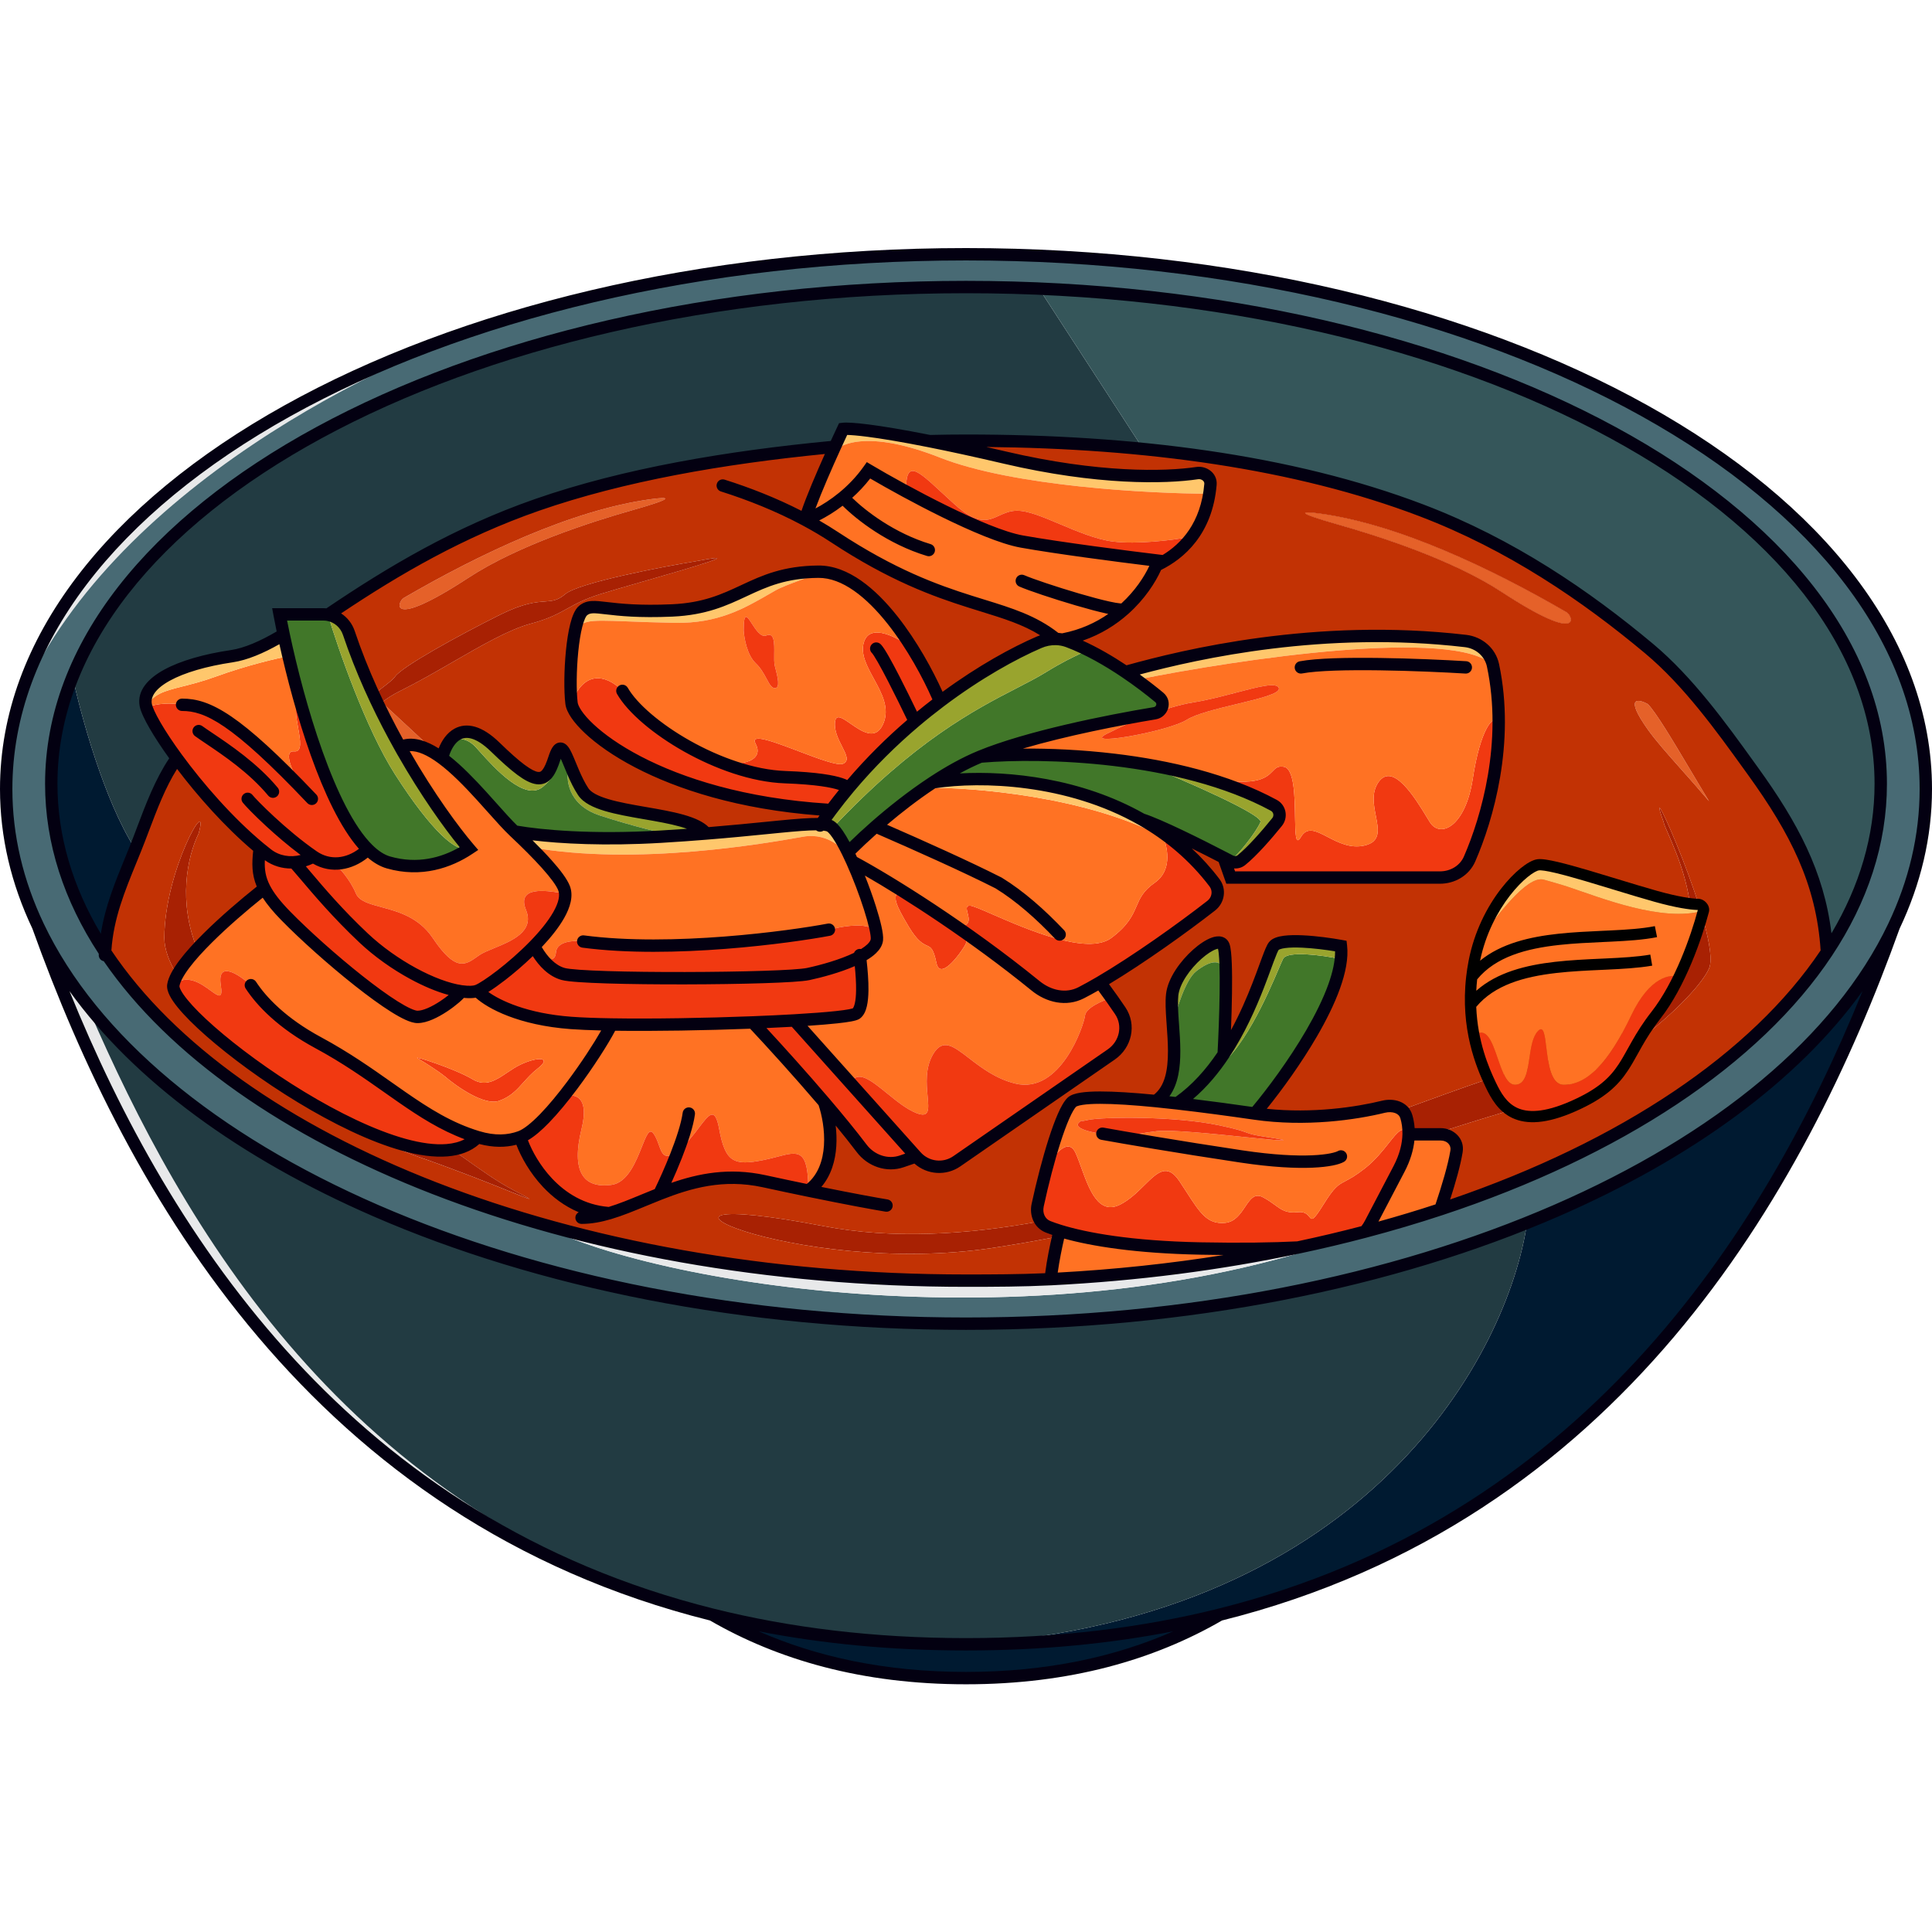
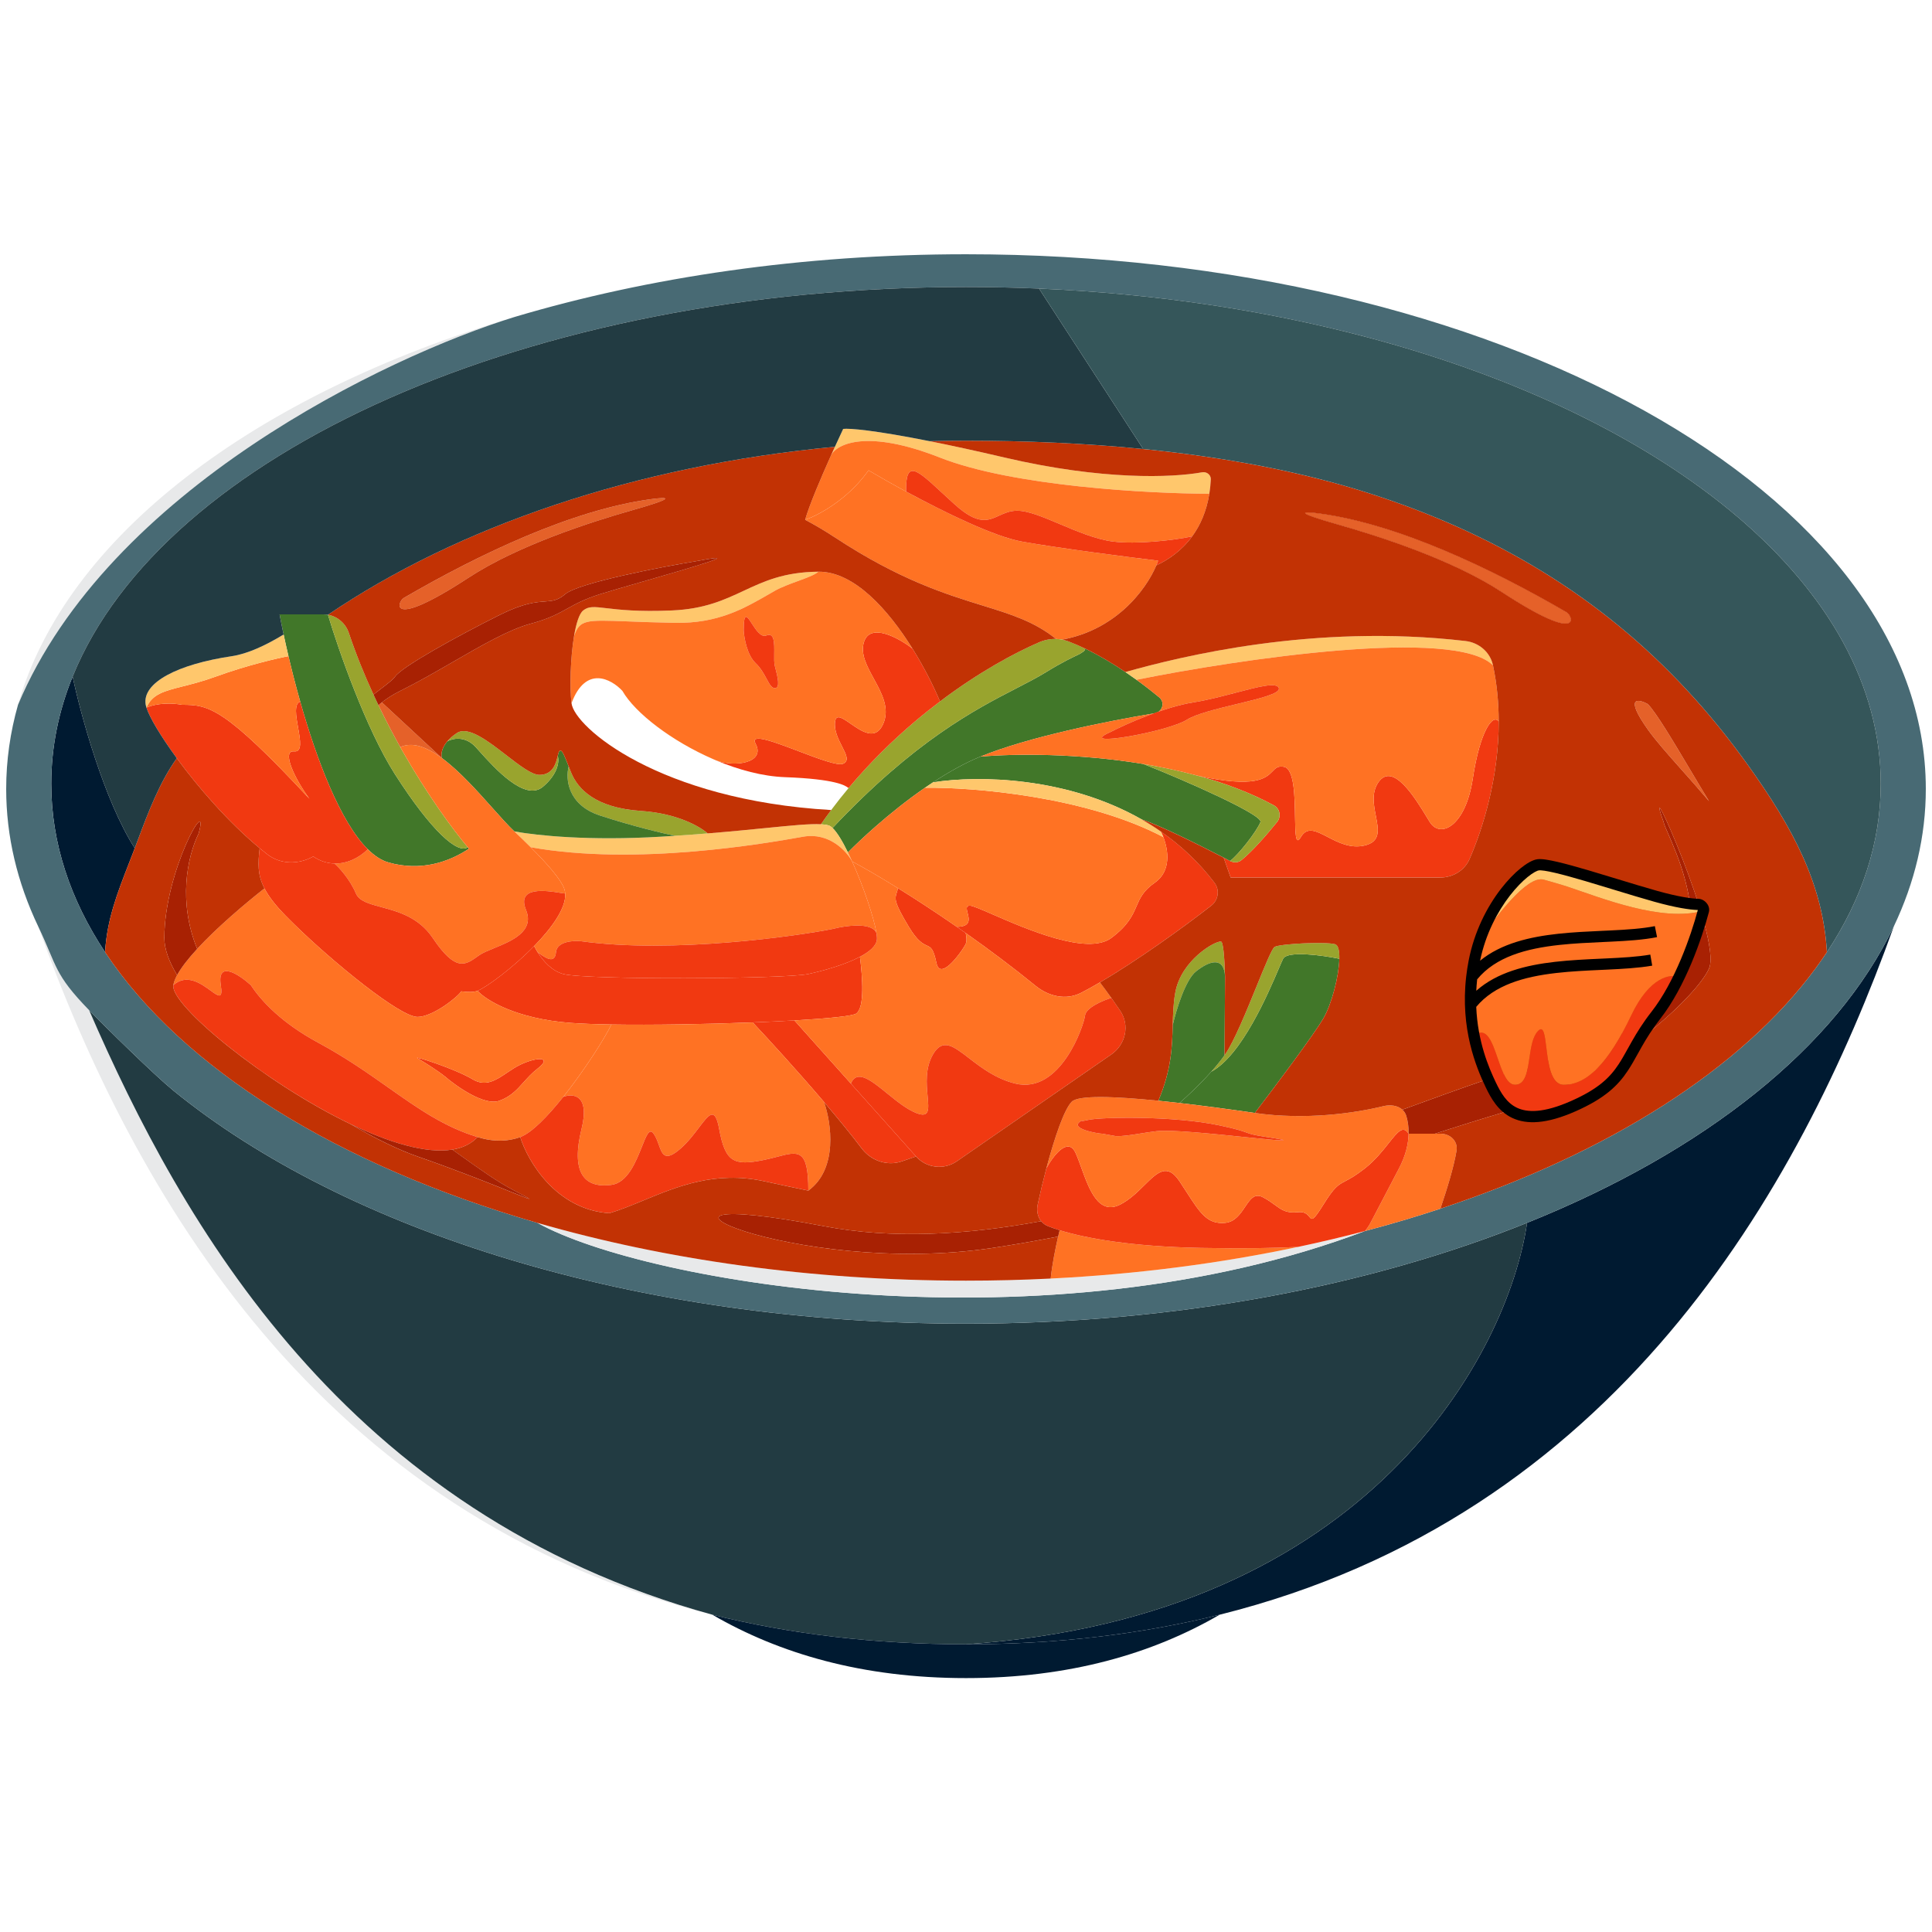
<svg xmlns="http://www.w3.org/2000/svg" fill="none" height="2500" viewBox="0 0 2500 2500" width="2500">
  <path d="m1578.25 2089.41c510.72-127.32 749.35-547.71 872.44-890.87-74.48 156.68-245.16 291.56-474.68 383.83-24.3 167.2-203.52 510.35-726.01 545.34 120.37 0 229.4-13.66 328.25-38.3z" fill="#001a31" />
  <path d="m49.309 1198.54c123.094 343.16 361.716 763.55 872.438 890.87-476.063-130.91-686.972-507.04-806.433-782.21-45.746-47.19-40.817-55.68-66.005-108.66z" fill="#e8e9ea" />
  <path d="m1250 1712.83c-426.044 0-801.983-119.51-1025.7-301.63-24.491-19.94-88.277-82.63-108.986-104 119.461 275.17 330.37 651.3 806.433 782.21 50.19 12.51 103.003 22.19 158.603 28.69 53.89 6.3 110.4 9.61 169.65 9.61 522.49-34.99 701.71-378.14 726.01-545.34-204.2 82.09-454.96 130.46-726.01 130.46z" fill="#223b42" />
  <path d="m66.328 1014.29c0 76.44 24.565 149.77 69.641 217.77 2.414-41.89 15.823-76.33 30.794-114.79 1.517-3.9 3.05-7.83 4.589-11.82 1.001-2.6 2.002-5.23 3.005-7.87-39.954-62.55-70.228-174.119-80.37-222.084-18.112 44.699-27.659 91.142-27.659 138.794z" fill="#001a31" />
  <path d="m23.306 912c61.785-217.683 305.784-401.601 642.234-501.748-165.338 51.129-525.259 223.059-642.234 501.748z" fill="#e8e9ea" />
  <path clip-rule="evenodd" d="m2450.69 1198.54c26.95-56.69 41.3-116.22 41.3-177.62 0-382.133-556.06-691.912-1241.99-691.912-211.3 0-410.269 29.395-584.46 81.244-165.338 51.129-525.259 223.059-642.234 501.748-10.071 35.481-15.301 71.86-15.301 108.92 0 61.4 14.357 120.94 41.303 177.62 25.189 52.98 20.259 61.47 66.005 108.66 20.709 21.37 84.495 84.06 108.986 104 223.717 182.12 599.656 301.63 1025.7 301.63 271.05 0 521.81-48.37 726.01-130.46 229.52-92.27 400.2-227.15 474.68-383.83zm-586.84 365.52c-31.59 10.43-64.16 20.08-97.6 28.9-410.05 155.39-929.504 68.04-1070.859-10.59-258.04-74.46-459.314-199.27-559.422-350.31-45.076-68-69.641-141.33-69.641-217.77 0-47.652 9.547-94.095 27.659-138.794 116.83-288.328 590.032-504.072 1156.013-504.072 31.81 0 63.33.682 94.52 2.02 150.21 6.445 292.53 28.12 421.73 62.183 395.07 104.156 667.42 324.136 667.42 578.663 0 76.44-24.56 149.76-69.64 217.77-4.69 7.08-9.6 14.1-14.73 21.06-95.84 129.99-267.57 239.03-485.45 310.94z" fill="#486a74" fill-rule="evenodd" />
  <path d="m1359.61 1654.44c-36.1 1.8-72.65 2.72-109.61 2.72-200.4 0-389.172-27.05-554.609-74.79 141.355 78.63 660.809 165.98 1070.859 10.59-28.28 7.45-57.19 14.31-86.67 20.55-100.69 21.31-208.08 35.35-319.97 40.93z" fill="#e8e9ea" />
  <path d="m921.747 2089.41c86.683 50.34 194.243 82.04 328.253 82.04s241.57-31.7 328.25-82.04c-98.85 24.64-207.88 38.3-328.25 38.3-59.25 0-115.76-3.31-169.65-9.61-55.6-6.5-108.413-16.18-158.603-28.69z" fill="#001a31" />
  <path d="m522.688 773.642c98.366-57.132 217.597-113.767 319.441-127.677 25.404-3.47 30.977-1.343-22.853 13.91-56.502 16.011-149.536 46.196-212.629 87.436-106.272 69.464-92.38 30.741-83.959 26.331z" fill="#ffe8e4" />
  <path d="m1027.98 1320.45c-16.55.95-34.808 1.82-53.965 2.56 22.09 23.5 58.605 63.52 92.335 103.08 17.87 20.96 34.96 41.79 48.71 59.95 12.05 15.93 32.95 23.23 51.84 16.74l18.47-6.34-84.38-94.35z" fill="#f13911" />
  <path d="m691.194 1224.19c-27.785 28.43-61.72 53.28-73.238 57.9 10.349 11.64 49.012 36.24 120.868 41.57 13.792 1.03 31.741 1.68 52.293 2.03 52.596.87 122.241-.31 182.898-2.68 19.157-.74 37.415-1.61 53.965-2.56 43.91-2.54 75.72-5.71 80.1-9 11-8.26 7.94-46.75 4.7-73.37-19.49 10.33-47.74 18.19-66.8 22.28-31.04 6.66-288.306 7.78-317.137 0-14.556-3.92-25.755-16.31-33.153-28.17-1.702-2.73-3.202-5.44-4.496-8z" fill="#f13911" />
  <path d="m1041.85 672.549c13.07 6.986 25.88 14.544 38.29 22.715 83.48 54.948 143.38 73.472 191.14 88.244 37.3 11.536 67.21 20.783 95.16 43.301 2.7.065 5.4.351 8.07.864 34.08-6.339 60.58-21.782 80.33-39.47 21.37-19.132 34.83-40.891 41.44-56.594.9-2.152 1.68-4.189 2.33-6.091-38.29-4.584-127.18-15.952-176.42-24.753-35.64-6.373-99.73-37.645-149.69-64.683-19.04-10.303-36.02-19.991-48.6-27.452-9.98 14.046-21.47 25.65-32.82 34.98-19.76 16.246-39.1 25.596-49.23 28.939z" fill="#ff7223" />
  <path d="m1553.34 1614.78c-90.27-1.78-148.71-12.56-182.14-22.87-.56 2.19-1.2 4.83-1.89 7.81-.03.12-.06.24-.09.37-3.33 14.37-7.82 36.44-9.61 54.35 111.89-5.58 219.28-19.62 319.97-40.93-31.65 1.58-73.16 2.32-126.24 1.27z" fill="#ff7223" />
  <path d="m1810.34 1511.8-36.94 70.57c-2.01 3.83-4.4 7.4-7.15 10.59 33.44-8.82 66.01-18.47 97.6-28.9 8.75-25.93 17.33-53.68 20.9-75.02 2.06-12.35-8.07-22.01-20.58-22.01h-7.61-33.82c-.27 12.88-3.63 28.02-12.4 44.77z" fill="#ff7223" />
  <path clip-rule="evenodd" d="m1494.17 922.944c-61.39 10.153-164.14 30.81-225.6 56.119-20.37 8.387-41.22 20.114-61.3 33.307-3.47 2.28-6.91 4.6-10.33 6.95-23.41 16.16-45.44 33.92-63.98 50.17-14.32 12.56-26.57 24.22-35.76 33.54-7.08-14.44-14.08-26.09-19.87-31.61 106.36-112.952 184.36-153.178 238.24-180.968 14.46-7.46 27.19-14.025 38.26-20.859 20.22-12.484 34.43-19.172 42.85-23.141 4.35-2.762 7.41-3.954 7.53-7.163 17.98 8.648 35.75 19.3 52.06 30.304 4.93 3.33 9.74 6.693 14.37 10.041 10.88 7.86 20.84 15.645 29.43 22.762 7.84 6.493 4.13 18.89-5.9 20.548z" fill="#417729" fill-rule="evenodd" />
  <path d="m1567.36 1171.9c9.2-7.18 11.26-20.3 4.21-29.6-20.4-26.93-44.09-48.81-69.57-66.46 1.11 2.09 2.25 4.56 3.32 7.31 6.57 16.82 10.54 44.14-11.15 59.15-14.84 10.27-18.99 19.85-23.53 30.33-5.11 11.79-10.71 24.73-32.6 41.09-30.74 22.95-109.5-11.31-153.43-30.43-15.18-6.6-26.2-11.39-29.64-11.39-5.34 0-4.24 4.33-2.91 9.54 2 7.9 4.53 17.84-14.01 17.84 3.79 2.63 7.61 5.3 11.45 8 29.54 20.81 60.47 43.9 90.65 68.45 16.97 13.8 39.48 18.91 58.91 8.91 7.57-3.9 15.73-8.44 24.27-13.44 47.1-27.61 105.99-69.64 144.03-99.3z" fill="#f13911" />
  <path d="m1344.52 831.145c-32.92 14.215-79.08 39.474-128.17 76.518-10.75 8.109-21.63 16.782-32.55 26.028-28.91 24.482-58.05 52.978-85.41 85.629v.01c-7.78 9.28-15.41 18.9-22.85 28.86-4.49 6.01-8.91 12.14-13.25 18.39 4.26.24 7.69.77 10.31 1.65 1.46.49 3.04 1.58 4.73 3.19 106.36-112.952 184.36-153.178 238.24-180.968 14.46-7.46 27.19-14.025 38.26-20.859 20.22-12.484 34.43-19.172 42.85-23.141 4.35-2.762 7.41-3.954 7.53-7.163-.13-.065.15.067 0 0-7.29-3.506-14.62-6.683-21.91-9.42-2.55-.959-5.16-1.689-7.79-2.196-2.67-.513-5.37-.799-8.07-.864-7.45-.179-14.94 1.318-21.92 4.336z" fill="#99a42e" />
  <path d="m1058.92 739.777c-44.48.388-70.384 12.485-96.597 24.726-25.073 11.71-50.432 23.553-92.614 25.41-43.82 1.929-69.095-1.041-85.242-2.938-15.646-1.838-22.722-2.67-29.799 2.938-5.247 4.158-9.184 17.114-11.885 33.408 7.346-21.62 14.667-21.338 70.027-19.206 15.877.612 35.705 1.375 60.617 1.818 55.466.986 89.042-18.344 121.655-37.119l.003-.002c2.506-1.443 5.005-2.882 7.505-4.309 8.18-4.659 19.28-8.727 29.6-12.51 11.7-4.287 22.4-8.209 26.73-12.216z" fill="#ffc76c" />
  <path d="m1896.38 829.455c-197.27-23.023-370.52 20.587-440.11 40.138 4.93 3.33 9.74 6.693 14.37 10.041 133.35-26.864 412.3-68.202 461.31-18.641-3.63-17.157-18.21-29.512-35.57-31.538z" fill="#ffc76c" />
  <path d="m1238.05 1199.28c-27.44-19.01-53.39-35.9-76.08-49.98-.48 2.22-1.05 4-1.58 5.62-2.63 8.13-3.88 12.01 15.59 44.36 11.24 18.68 18.2 21.86 23.23 24.17 5.43 2.48 8.62 3.95 12.54 22.65 5.33 25.47 35.2-18.53 37.75-24.35 2.05-4.65.85-11.58 0-14.47-3.84-2.7-7.66-5.37-11.45-8z" fill="#f13911" />
  <path clip-rule="evenodd" d="m1112.78 1238.08c3.24 26.62 6.3 65.11-4.7 73.37-4.38 3.29-36.19 6.46-80.1 9l73.01 81.64c8.12-18.81 26.35-3.99 47.05 12.83 12.11 9.84 25.06 20.36 37.33 25.24 17.58 7 16.56-4.06 14.94-21.61-1.44-15.62-3.36-36.38 6.96-54.11 12.5-21.5 26.27-10.87 46.7 4.89 15.35 11.84 34.47 26.58 59.62 32.76 58.62 14.41 88.93-75.02 90.42-87.93 1.19-10.34 23.18-19.58 34.03-22.91-4.62-6.49-9.53-13.21-14.71-20.05-8.54 5-16.7 9.54-24.27 13.44-19.43 10-41.94 4.89-58.91-8.91-30.18-24.55-61.11-47.64-90.65-68.45.85 2.89 2.05 9.82 0 14.47-2.55 5.82-32.42 49.82-37.75 24.35-3.92-18.7-7.11-20.17-12.54-22.65-5.03-2.31-11.99-5.49-23.23-24.17-19.47-32.35-18.22-36.23-15.59-44.36.53-1.62 1.1-3.4 1.58-5.62-24.2-15.02-44.69-26.83-59.29-34.6 14.55 32.3 28.27 72.84 31.42 92.55 0 .03.01.07.02.1.57 3.65.79 6.57.58 8.59-.86 8.15-9.65 15.63-21.92 22.14z" fill="#ff7223" fill-rule="evenodd" />
  <path d="m1238.1 1502.7 199.94-138.26c18.56-12.84 24.16-37.78 11.55-56.5-3.6-5.34-7.46-10.93-11.55-16.69-10.85 3.33-32.84 12.57-34.03 22.91-1.49 12.91-31.8 102.34-90.42 87.93-25.15-6.18-44.27-20.92-59.62-32.76-20.43-15.76-34.2-26.39-46.7-4.89-10.32 17.73-8.4 38.49-6.96 54.11 1.62 17.55 2.64 28.61-14.94 21.61-12.27-4.88-25.22-15.4-37.33-25.24-20.7-16.82-38.93-31.64-47.05-12.83l84.38 94.35c13.48 15.09 36.09 17.77 52.73 6.26z" fill="#f13911" />
  <path d="m855.254 1082.67c-92.582 5.5-159.605-1.34-189.714-6.83 7.396 6.96 14.517 13.84 21.165 20.48 136.667 24.46 304.258-5.11 350.245-13.23l.13-.02c.42-.08.83-.15 1.23-.22.36-.06.71-.12 1.05-.18 33.78-5.95 56.29 18.88 63.32 32.03-1.82-4.04-3.65-7.94-5.48-11.67-7.08-14.44-14.08-26.09-19.87-31.61-1.69-1.61-3.27-2.7-4.73-3.19-2.62-.88-6.05-1.41-10.31-1.65-14.02-.8-37.14 1.5-70.78 4.84h-.009c-.003 0-.005 0-.007 0-21.046 2.09-46.209 4.59-75.839 6.99-13.182 1.07-27.248 2.13-42.228 3.12-5.914.39-11.972.77-18.173 1.14z" fill="#ffc76c" />
  <path clip-rule="evenodd" d="m606.863 1098.17c-25.958 17.29-62.263 29.82-104.235 17.81-9.155-2.62-18.054-8.52-26.645-17.03-35.722-35.36-66.127-115.629-87.53-191.173-5.728-20.217-10.811-40.096-15.179-58.686-2.29-9.748-4.384-19.141-6.271-28.042-1.962-9.259-3.701-17.985-5.204-26.025h56.875c1.939 0 3.847.166 5.709.487 13.228 44.33 49.122 147.723 86.879 206.659 47.195 73.67 81.367 103.58 94.03 94.15.533.63 1.056 1.25 1.571 1.85z" fill="#417729" fill-rule="evenodd" />
  <path d="m451.367 818.975c-4.13-12.283-14.539-21.319-26.984-23.464 13.228 44.33 49.122 147.723 86.879 206.659 47.195 73.67 81.367 103.58 94.03 94.15-19.948-23.63-52.218-67.82-84.214-124.027-1.039-1.826-2.078-3.665-3.116-5.516-9.6-17.114-19.139-35.288-28.275-54.291-.149-.309-.297-.618-.445-.928-2.022-4.216-4.023-8.474-6.001-12.769-11.716-25.446-22.598-52.225-31.874-79.814z" fill="#99a42e" />
  <path d="m915.655 1078.41c-9.108-8.39-39.048-25.95-85.946-29.05-58.622-3.87-81.948-27.82-90.885-50.172-1.057-2.647-2.025-5.091-2.915-7.339l-.01-.025c-4.168 15.386-1.873 49.636 40.653 63.526 42.525 13.89 82.302 23.24 96.875 26.18 14.98-.99 29.046-2.05 42.228-3.12z" fill="#99a42e" />
  <path clip-rule="evenodd" d="m665.54 1075.84c30.109 5.49 97.132 12.33 189.714 6.83 6.201-.37 12.259-.75 18.173-1.14-14.573-2.94-54.35-12.29-96.875-26.18-42.526-13.89-44.821-48.14-40.653-63.526-6.623-16.727-8.944-22.587-12.008-19.96-.884.757-1.446 3.118-2.186 6.219 2.054 6.207 1.093 22.897-19.176 39.987-23.286 19.63-62.517-24.1-82.214-46.056-1.735-1.934-3.318-3.699-4.726-5.237-13.91-15.197-30.422-11.221-36.939-7.333-7.769 9.297-8.095 17.677-6.779 21.549 22.589 16.635 45.714 42.547 65.314 64.497 10.731 12.03 20.405 22.86 28.355 30.35z" fill="#417729" fill-rule="evenodd" />
  <path d="m655.063 977.144c-23.671-18.297-49.372-38.163-63.817-28.63-5.519 3.643-9.608 7.354-12.596 10.93 6.517-3.888 23.029-7.864 36.939 7.333 1.408 1.538 2.991 3.303 4.726 5.237 19.697 21.956 58.928 65.686 82.214 46.056 20.269-17.09 21.23-33.78 19.176-39.987-2.17 9.103-5.86 24.587-23.647 24.587-9.98 0-25.962-12.359-42.995-25.526z" fill="#99a42e" />
  <path clip-rule="evenodd" d="m686.705 1096.32c21.884 21.89 38.639 41.28 43.183 52.98.842 2.17 1.328 4.47 1.492 6.88-1.163 0-3.569-.39-6.745-.9-17.15-2.74-56.731-9.06-43.965 22.26 11.341 27.83-18.759 40.15-41.648 49.52-7.644 3.13-14.483 5.93-18.707 8.87-.934.65-1.853 1.3-2.763 1.95-15.516 11.01-28.039 19.9-57.604-24.16-18.032-26.88-44.985-34.13-66.484-39.92-15.819-4.26-28.686-7.73-32.876-17.62-7.908-18.68-21.842-33.66-27.82-38.81 15.585.4 31.068-6.54 43.215-18.42 8.591 8.51 17.49 14.41 26.645 17.03 41.972 12.01 78.277-.52 104.235-17.81-.515-.6-1.038-1.22-1.571-1.85-19.948-23.63-52.218-67.82-84.214-124.027-1.039-1.826-2.078-3.665-3.116-5.516 15.924-7.351 34.723.088 53.909 14.216 22.589 16.635 45.714 42.547 65.314 64.497 10.731 12.03 20.405 22.86 28.355 30.35 7.396 6.96 14.517 13.84 21.165 20.48z" fill="#ff7223" fill-rule="evenodd" />
  <path d="m617.956 1282.09c11.518-4.62 45.453-29.47 73.238-57.9 22.81-23.34 41.474-49.08 40.186-68.01-1.163 0-3.569-.39-6.745-.9-17.15-2.74-56.731-9.06-43.965 22.26 11.341 27.83-18.759 40.15-41.648 49.52-7.644 3.13-14.483 5.93-18.707 8.87-.934.65-1.853 1.3-2.763 1.95-15.516 11.01-28.039 19.9-57.604-24.16-18.032-26.88-44.985-34.13-66.484-39.92-15.819-4.26-28.686-7.73-32.876-17.62-7.908-18.68-21.842-33.66-27.82-38.81-9.322-.24-18.68-3.1-27.382-9.1-18.965 10.64-42.384 10.52-59.551-2.82-3.272-2.55-6.54-5.17-9.797-7.87-2.255 19.54-3.004 34.23 6.159 51.99 5.277 10.23 13.842 21.49 27.301 35.27 3.484 3.57 7.218 7.3 11.156 11.14 51.2 50 136.959 119.91 159.612 119.91 19.517 0 51.813-25.56 56.619-33.1 9.17 1.31 16.535 1.12 21.071-.7z" fill="#f13911" />
  <path d="m345.835 1105.45c17.167 13.34 40.586 13.46 59.551 2.82 8.702 6 18.06 8.86 27.382 9.1 15.585.4 31.068-6.54 43.215-18.42-35.722-35.36-66.127-115.629-87.53-191.173-8.207 3.13-5.401 18.862-2.7 34.012 2.873 16.111 5.628 31.563-5.099 30.504-16.653-1.644.21 34.867 19.822 61.397-110.603-118.819-130.627-121.69-164.88-121.69-22.608-4.082-40.153.757-46.1 3.688 4.072 12.687 18.527 37.082 39.287 65.442 27.738 37.89 66.733 82.87 107.255 116.45 3.257 2.7 6.525 5.32 9.797 7.87z" fill="#f13911" />
  <path clip-rule="evenodd" d="m1039.36 1082.67c33.78-5.95 56.29 18.88 63.32 32.03 14.55 32.3 28.27 72.84 31.42 92.55-5.2-12.09-30.13-10.65-48.49-7.05-1.83.49-4.62 1.13-8.28 1.87-43.18 8.74-206.741 32.4-325.618 15.85-10.267-1.04-31.1.36-32.292 14.27-1.374 16.02-14.141 6.86-21.874 1.32-.659-.48-1.28-.92-1.856-1.32-1.702-2.73-3.202-5.44-4.496-8 22.81-23.34 41.474-49.08 40.186-68.01-.164-2.41-.65-4.71-1.492-6.88-4.544-11.7-21.299-31.09-43.183-52.98 136.667 24.46 304.258-5.11 350.245-13.23l.13-.02 1.23-.22z" fill="#ff7223" fill-rule="evenodd" />
  <path d="m728.843 1260.36c28.831 7.78 286.097 6.66 317.137 0 19.06-4.09 47.31-11.95 66.8-22.28 12.27-6.51 21.06-13.99 21.92-22.14.21-2.02-.01-4.94-.58-8.59l-.02-.1c-5.2-12.09-30.13-10.65-48.49-7.05-1.83.49-4.62 1.13-8.28 1.87-43.18 8.74-206.741 32.4-325.618 15.85-10.267-1.04-31.1.36-32.292 14.27-1.374 16.02-14.141 6.86-21.874 1.32-.659-.48-1.28-.92-1.856-1.32 7.398 11.86 18.597 24.25 33.153 28.17z" fill="#f13911" />
  <path d="m575.349 1392.65c15.566 13.41 51.468 38.55 70.545 31.8 14.862-5.27 22.867-14.2 31.572-23.91h.001c5.263-5.87 10.781-12.02 18.223-17.82 19.755-15.41-.669-15.41-22.5-4.97-6.019 2.87-11.625 6.66-17.077 10.34-14.323 9.66-27.587 18.61-44.498 8.54-23.35-13.91-78.114-31.3-71.349-27.33 6.765 3.98 26.14 16.14 35.083 23.35z" fill="#f13911" />
  <path clip-rule="evenodd" d="m369.498 1184.84c-13.459-13.78-22.024-25.04-27.301-35.27-26.111 20.56-61.751 50.89-87.044 78.31-.064.07-.129.14-.193.21-11.236 12.2-20.411 23.82-25.772 33.74-2.571 4.76-4.264 9.12-4.888 12.97 17.385-15.46 35.934-1.96 48.201 6.98 10.291 7.49 16.161 11.76 13.215-6.98-5.167-32.87 23.778-13.7 38.897 0 13.744 21.06 40.494 49.28 87.089 74.41 35.554 19.17 64.362 39.47 91.046 58.27h.001c38.232 26.94 72.104 50.81 115.207 63.89 21.982 6.67 40.063 5.53 55.234 0 14.815-5.4 35.559-26.82 55.653-52 27.833-34.89 54.418-76.98 62.274-93.68-20.552-.35-38.501-1-52.293-2.03-71.856-5.33-110.519-29.93-120.868-41.57-4.536 1.82-11.901 2.01-21.071.7-4.806 7.54-37.102 33.1-56.619 33.1-22.653 0-108.412-69.91-159.612-119.91-3.938-3.84-7.672-7.57-11.156-11.14zm205.851 207.81c15.566 13.41 51.468 38.55 70.545 31.8 14.862-5.27 22.867-14.2 31.572-23.91h.001c5.263-5.87 10.781-12.02 18.223-17.82 19.755-15.41-.669-15.41-22.5-4.97-6.019 2.87-11.625 6.66-17.077 10.34-14.323 9.66-27.587 18.61-44.498 8.54-23.35-13.91-78.114-31.3-71.349-27.33 6.765 3.98 26.14 16.14 35.083 23.35z" fill="#ff7223" fill-rule="evenodd" />
  <path d="m224.3 1274.8c-4.106 25.36 117.239 125.86 229.001 179.6 49.949 24.02 97.984 38.7 132.05 33.16 13.199-2.15 24.301-7.33 32.605-16.19-43.103-13.08-76.975-36.95-115.207-63.89h-.001c-26.684-18.8-55.492-39.1-91.046-58.27-46.595-25.13-73.345-53.35-87.089-74.41-15.119-13.7-44.064-32.87-38.897 0 2.946 18.74-2.924 14.47-13.215 6.98-12.267-8.94-30.816-22.44-48.201-6.98z" fill="#f13911" />
  <path clip-rule="evenodd" d="m728.843 1419.37c27.833-34.89 54.418-76.98 62.274-93.68 52.596.87 122.241-.31 182.898-2.68 22.09 23.5 58.605 63.52 92.335 103.08 9.33 26.47 18.32 86.44-20.37 114.53 0-54.31-12.7-50.98-40.07-43.82-5.22 1.37-10.976 2.88-17.28 4.15-39.347 7.95-50.122 2.98-58.071-40.24-5.346-29.07-12.939-19.04-26.103-1.64-6.41 8.46-14.141 18.68-23.577 26.97-20.332 17.87-23.844 8.05-28.338-4.51-1.875-5.24-3.921-10.97-7.431-15.35-5-6.25-8.952 3.69-14.518 17.7-7.707 19.4-18.509 46.59-39.475 49.36-36.108 4.78-52.293-16.89-38.569-72.53 10.978-44.51-11.229-46.11-23.705-41.34z" fill="#ff7223" fill-rule="evenodd" />
  <path d="m673.19 1471.37c9.589 30.87 46.081 93.79 115.332 98.48 14.267-4.22 28.866-10.25 44.137-16.56 43.803-18.11 93.129-38.49 155.971-24.82 20.79 4.52 39.98 8.57 57.35 12.15 0-54.31-12.7-50.98-40.07-43.82-5.22 1.37-10.976 2.88-17.28 4.15-39.347 7.95-50.122 2.98-58.071-40.24-5.346-29.07-12.939-19.04-26.103-1.64-6.41 8.46-14.141 18.68-23.577 26.97-20.332 17.87-23.844 8.05-28.338-4.51-1.875-5.24-3.921-10.97-7.431-15.35-5-6.25-8.952 3.69-14.518 17.7-7.707 19.4-18.509 46.59-39.475 49.36-36.108 4.78-52.293-16.89-38.569-72.53 10.978-44.51-11.229-46.11-23.705-41.34-20.094 25.18-40.838 46.6-55.653 52z" fill="#f13911" />
  <path d="m1652.5 1063.72c-13.36 16.54-32.07 38.03-46.24 49.41-4.14 3.32-9.8 3.43-14.5.97-2.62-1.37-5.41-2.83-8.34-4.34l9.08 25.79h270.73c16.49 0 31.81-8.88 38.41-24.05 17.21-39.49 37.72-105.07 37.69-177.809-7.38-10.747-24.17 11.843-33.56 73.939-9.39 62.1-42.23 77.71-55.64 56.09-1.06-1.72-2.25-3.67-3.54-5.79-14.99-24.69-44.27-72.926-63.03-45.56-9.11 13.29-6 29.24-3.2 43.62 3.47 17.78 6.46 33.14-14.68 38.09-18.25 4.26-34.3-4.08-47.77-11.09-14.78-7.68-26.48-13.76-34.59.16-6.94 11.91-7.2-4.16-7.54-25.95-.42-26.89-.98-62.498-14.43-64.968-7.69-1.411-10.64 1.642-14.58 5.71-8.55 8.818-21.71 22.408-97.7 5.638 35.03 9.52 68.94 22.09 99.24 38.51 7.91 4.29 9.85 14.62 4.19 21.63z" fill="#f13911" />
  <path clip-rule="evenodd" d="m1207.27 1012.37c20.08-13.193 40.93-24.92 61.3-33.307 45.64-4.008 126.8-4.358 210.72 9.489 56.88 22.348 155.36 66.238 151.75 75.168-4.89 12.12-27.39 41.09-39.28 50.38-2.62-1.37-5.41-2.83-8.34-4.34-33.32-17.26-84.38-42.62-105.96-49.36-96.42-54.96-210.5-57.48-270.19-48.03z" fill="#417729" fill-rule="evenodd" />
  <path d="m1606.26 1113.13c14.17-11.38 32.88-32.87 46.24-49.41 5.66-7.01 3.72-17.34-4.19-21.63-30.3-16.42-64.21-28.99-99.24-38.51-23-6.253-46.5-11.187-69.78-15.028 56.88 22.348 155.36 66.238 151.75 75.168-4.89 12.12-27.39 41.09-39.28 50.38 4.7 2.46 10.36 2.35 14.5-.97z" fill="#99a42e" />
  <path clip-rule="evenodd" d="m1623.73 1440.16c-31.73-4.59-65.58-9.18-97.51-12.86 8.87-7.65 25.94-23.53 41.14-40.54 39.34-20.92 73.57-101.09 87.47-133.64 2.57-6.01 4.44-10.4 5.52-12.49 5.57-10.73 50.82-4.47 72.75 0-.53 22.25-9.75 58.39-20.58 77-12.72 21.86-64.49 90.8-88.79 122.53z" fill="#417729" fill-rule="evenodd" />
  <path d="m1727.42 1221.75c-13.41-3.47-70.54-.49-78 3.48-3.35 1.79-12.41 24.06-23.27 50.75-13.3 32.69-29.38 72-40.89 88.46-.02.03-.04.06-.06.09-.05.07-.1.14-.15.21-.02.02-.04.05-.05.07-.08.11-.16.22-.24.33-.03.05-.07.1-.1.15-4.97 7.01-10.93 14.34-17.3 21.47 39.34-20.92 73.57-101.09 87.47-133.64 2.57-6.01 4.44-10.4 5.52-12.49 5.57-10.73 50.82-4.47 72.75 0 .25-10.4-1.4-17.77-5.68-18.88z" fill="#99a42e" />
  <path d="m1579.87 1218.28c-8.3-.5-51.66 24.42-59.12 66.36-2.52 14.19-2.88 27.78-3.25 41.9 4.23-18.53 16.17-58.39 30.08-69.51 17.1-13.68 36.52-20.16 37.64 7.03-.77-25.98-2.37-45.61-5.35-45.78z" fill="#99a42e" />
  <path d="m1498.9 1424.34c8.87.89 18.01 1.89 27.32 2.96 8.87-7.65 25.94-23.53 41.14-40.54 6.32-7.07 12.24-14.34 17.18-21.3-.02-.47.69-100.93.68-101.4-1.12-27.19-20.54-20.71-37.64-7.03-13.91 11.12-25.85 50.98-30.08 69.51-.73 27.61-1.52 57.31-18.6 97.8z" fill="#417729" />
  <path d="m1773.4 1582.37 36.94-70.57c8.77-16.75 12.13-31.89 12.4-44.77-7.15-11.35-14.23-2.39-25.73 12.16-7.77 9.83-17.57 22.22-30.76 32.61-12.14 9.56-19.55 13.47-25.23 16.47-9.62 5.08-14.27 7.53-28.5 30.4-13.5 21.68-14.78 20.12-18.29 15.85-2.38-2.88-5.77-7-14.65-6-14.81 1.67-20.9-2.78-29.63-9.17-4.25-3.1-9.12-6.67-15.93-10.21-10.72-5.58-16.33 2.78-22.87 12.52-6.14 9.16-13.1 19.53-25.89 20.71-22.77 2.09-32.07-12.3-49.79-39.74-2.84-4.39-5.89-9.12-9.25-14.16-15.93-23.93-28.67-11.35-45.48 5.27-8.89 8.78-18.91 18.69-31.15 24.93-28.01 14.28-40.23-19.59-50.27-47.4-2.64-7.34-5.14-14.26-7.73-19.76-9.94-21.06-29.2 4.75-37.59 20.29-4.04 15.22-7.86 31.19-11.25 46.87-1.7 7.86-.08 15.82 4.54 21.53 2.27 2.8 5.25 5.06 8.91 6.5 4.29 1.69 9.28 3.44 15 5.21 33.43 10.31 91.87 21.09 182.14 22.87 53.08 1.05 94.59.31 126.24-1.27 29.48-6.24 58.39-13.1 86.67-20.55 2.75-3.19 5.14-6.76 7.15-10.59z" fill="#f13911" />
  <path clip-rule="evenodd" d="m1790.19 1431.35c-36.74 9.02-100.6 18.34-166.46 8.81-31.73-4.59-65.58-9.18-97.51-12.86-9.31-1.07-18.45-2.07-27.32-2.96-57.19-5.76-103.45-7.35-112.06 1.27-9.53 9.55-21.95 45.14-32.84 86.19 8.39-15.54 27.65-41.35 37.59-20.29 2.59 5.5 5.09 12.42 7.73 19.76 10.04 27.81 22.26 61.68 50.27 47.4 12.24-6.24 22.26-16.15 31.15-24.93 16.81-16.62 29.55-29.2 45.48-5.27 3.36 5.04 6.41 9.77 9.25 14.16 17.72 27.44 27.02 41.83 49.79 39.74 12.79-1.18 19.75-11.55 25.89-20.71 6.54-9.74 12.15-18.1 22.87-12.52 6.81 3.54 11.68 7.11 15.93 10.21 8.73 6.39 14.82 10.84 29.63 9.17 8.88-1 12.27 3.12 14.65 6 3.51 4.27 4.79 5.83 18.29-15.85 14.23-22.87 18.88-25.32 28.5-30.4 5.68-3 13.09-6.91 25.23-16.47 13.19-10.39 22.99-22.78 30.76-32.61 11.5-14.55 18.58-23.51 25.73-12.16.19-8.73-1.03-16.41-2.94-22.86-1.01-3.41-2.81-6.15-5.15-8.27-6.02-5.43-15.59-6.73-24.46-4.55zm-346.17 38.8c-7.13-1.25-13.05-2.31-17.55-3.12-5.08 0-45.24-6.63-27.15-16.75 1.14.6 4.23-.08 9.39-1.21 16.08-3.53 109.38-5.51 169.18 7.17 43.93 9.31 29.04 9.99 55.4 14.13h.01c21.03 3.31 31.96 5.03 25.56 5.25-5.17.17-23.81-1.74-46.9-4.12h-.01c-41.2-4.24-96.58-9.94-115.04-7.81-7.54.87-14.65 2.02-21.39 3.1-11.53 1.85-21.95 3.53-31.5 3.36z" fill="#ff7223" fill-rule="evenodd" />
  <path d="m1399.32 1450.28c-18.09 10.12 22.07 16.75 27.15 16.75 4.5.81 10.42 1.87 17.55 3.12 9.55.17 19.97-1.51 31.5-3.36 6.74-1.08 13.85-2.23 21.39-3.1 18.46-2.13 73.84 3.57 115.04 7.81h.01c23.09 2.38 41.73 4.29 46.9 4.12 6.4-.22-4.53-1.94-25.56-5.25h-.01c-26.36-4.14-11.47-4.82-55.4-14.13-59.8-12.68-153.1-10.7-169.18-7.17-5.16 1.13-8.25 1.81-9.39 1.21z" fill="#f13911" />
  <path clip-rule="evenodd" d="m1494.17 1142.3c21.69-15.01 17.72-42.33 11.15-59.15-100.57-52.93-247.49-64.6-308.38-63.83-23.41 16.16-45.44 33.92-63.98 50.17-14.32 12.56-26.57 24.22-35.76 33.54 1.83 3.73 3.66 7.63 5.48 11.67 14.6 7.77 35.09 19.58 59.29 34.6 22.69 14.08 48.64 30.97 76.08 49.98 18.54 0 16.01-9.94 14.01-17.84-1.33-5.21-2.43-9.54 2.91-9.54 3.44 0 14.46 4.79 29.64 11.39 43.93 19.12 122.69 53.38 153.43 30.43 21.89-16.36 27.49-29.3 32.6-41.09 4.54-10.48 8.69-20.06 23.53-30.33z" fill="#ff7223" fill-rule="evenodd" />
  <path d="m1477.46 1060.4c-96.42-54.96-210.5-57.48-270.19-48.03-3.47 2.28-6.91 4.6-10.33 6.95 60.89-.77 207.81 10.9 308.38 63.83-1.07-2.75-2.21-5.22-3.32-7.31-8.02-5.56-16.21-10.69-24.54-15.44z" fill="#ffc76c" />
  <path clip-rule="evenodd" d="m388.453 907.777c-5.728-20.217-10.811-40.096-15.179-58.686-14.514 2.678-53.637 11.708-94.017 26.405-16.601 6.042-30.792 9.634-42.757 12.662-24.414 6.179-39.56 10.013-47.004 27.53 5.947-2.931 23.492-7.77 46.1-3.688 34.253 0 54.277 2.871 164.88 121.69-19.612-26.53-36.475-63.041-19.822-61.397 10.727 1.059 7.972-14.393 5.099-30.504-2.701-15.15-5.507-30.882 2.7-34.012z" fill="#ff7223" fill-rule="evenodd" />
  <path d="m300.035 849.091c-69.553 10.313-116.603 34.033-111.489 62.909.193 1.086.511 2.319.95 3.688 7.444-17.517 22.59-21.351 47.004-27.53 11.965-3.028 26.156-6.62 42.757-12.662 40.38-14.697 79.503-23.727 94.017-26.405-2.29-9.748-4.384-19.141-6.271-28.042-23.32 14.196-46.794 25.051-66.968 28.042z" fill="#ffc76c" />
  <path d="m1566.78 620.293c.28-5.894-5.34-10.206-11.15-9.16-38.88 7.009-128.72 10.6-255.32-19.005-38.47-8.997-70.7-15.949-97.45-21.276-71.41-14.216-103.82-16.854-111.78-15.853-2.95 6.246-6.66 14.224-10.73 23.15-1.56 3.423-3.17 6.984-4.81 10.64 7.62-14.392 46.44-33.874 140.81 3.339 94.36 37.213 271.67 46.676 348.53 46.757.94-5.863 1.58-12.054 1.9-18.592z" fill="#ffc76c" />
  <path clip-rule="evenodd" d="m1542.66 694.055c10.26-14.005 18.51-32.02 22.22-55.17-76.86-.081-254.17-9.544-348.53-46.757-94.37-37.213-133.19-17.731-140.81-3.339-13.23 29.477-28.4 65.127-33.69 83.76 10.13-3.343 29.47-12.693 49.23-28.939 11.35-9.33 22.84-20.934 32.82-34.98 12.58 7.461 29.56 17.149 48.6 27.452-.86-42.257 14.09-28.401 46.11 1.276 5.21 4.826 10.87 10.072 16.98 15.562 29.9 26.835 42.83 20.921 57.23 14.338 6.66-3.045 13.64-6.232 22.75-6.39 14.33-.247 34.48 8.268 56.48 17.563 22.22 9.387 46.32 19.57 68.22 22.334 30.17 3.806 78.25-1.518 102.39-6.71z" fill="#ff7223" fill-rule="evenodd" />
  <g fill="#f13911">
    <path d="m1322.19 700.765c49.24 8.801 138.13 20.169 176.42 24.753-.65 1.902-1.43 3.939-2.33 6.091 14.99-7.049 32.52-18.645 46.38-37.554-24.14 5.192-72.22 10.516-102.39 6.71-21.9-2.764-46-12.947-68.22-22.334-22-9.295-42.15-17.81-56.48-17.563-9.11.158-16.09 3.345-22.75 6.39-14.4 6.583-27.33 12.497-57.23-14.338-6.11-5.49-11.77-10.736-16.98-15.562-32.02-29.677-46.97-43.533-46.11-1.276 49.96 27.038 114.05 58.31 149.69 64.683z" />
-     <path d="m739.531 909.936c3.784 31.145 113.457 125.344 336.009 138.254 7.44-9.96 15.07-19.58 22.85-28.86-.38.45-.58.29-1.33-.26-2.98-2.24-14.67-10.99-81.28-13.42-28.836-1.05-59.847-9.393-89.138-21.709-1.219-.465-2.401-.968-3.535-1.51-53.839-23.333-101.274-59.776-117.735-88.447-14.25-15.326-47.368-33.59-65.841 15.952z" />
    <path d="m1183.8 933.691c10.92-9.246 21.8-17.919 32.55-26.028-7.79-18.67-20.1-43.524-35.6-68.374-17.65-13.686-54.95-34.476-62.9-8.144-4.6 15.243 4.01 30.993 12.91 47.26 10.31 18.858 21 38.412 11.93 58.683-9.75 21.799-27.86 9.207-42.05-.662-10.38-7.224-18.67-12.989-20.05-2.735-1.55 11.536 4.24 22.866 9.07 32.326 5.32 10.434 9.49 18.593 1.36 22.241-6.83 3.068-32.34-6.622-57.55-16.196-31.95-12.132-63.399-24.076-55.715-9.637 13.092 24.604-26.695 30.816-51.113 21.516 29.291 12.316 60.302 20.659 89.138 21.709 66.61 2.43 78.3 11.18 81.28 13.42.75.55.95.71 1.33.26v-.01c27.36-32.651 56.5-61.147 85.41-85.629z" />
  </g>
  <path clip-rule="evenodd" d="m1180.75 839.289c-31.18-49.969-75.32-99.918-121.83-99.512-4.33 4.007-15.03 7.929-26.73 12.216-10.32 3.783-21.42 7.851-29.6 12.51-2.5 1.427-4.999 2.866-7.505 4.309l-.003.002c-32.613 18.775-66.189 38.105-121.655 37.119-24.912-.443-44.74-1.206-60.617-1.818-55.36-2.132-62.681-2.414-70.027 19.206-4.701 28.362-5.656 66.834-3.252 86.615 18.473-49.542 51.591-31.278 65.841-15.952 16.461 28.671 63.896 65.114 117.735 88.447 1.134.542 2.316 1.045 3.535 1.51 24.418 9.3 64.205 3.088 51.113-21.516-7.684-14.439 23.765-2.495 55.715 9.637 25.21 9.574 50.72 19.264 57.55 16.196 8.13-3.648 3.96-11.807-1.36-22.241-4.83-9.46-10.62-20.79-9.07-32.326 1.38-10.254 9.67-4.489 20.05 2.735 14.19 9.869 32.3 22.461 42.05.662 9.07-20.271-1.62-39.825-11.93-58.683-8.9-16.267-17.51-32.017-12.91-47.26 7.95-26.332 45.25-5.542 62.9 8.144zm-202.995 18.808c-11.005-10.333-14.873-32.457-15.432-42.228 0-25.214 4.243-18.677 10.633-8.832 5.193 8.001 11.804 18.186 18.709 15.291 10.595-4.441 10.375 10.146 10.175 23.569-.09 6.097-.18 11.954.75 15.678.15.595.31 1.204.46 1.822.09.321.17.645.25.971 2.96 11.607 6.64 26.084-.71 26.084-4.126 0-6.957-5.25-10.654-12.105-3.417-6.337-7.574-14.046-14.181-20.25z" fill="#ff7223" fill-rule="evenodd" />
  <path d="m962.323 815.869c.559 9.771 4.427 31.895 15.432 42.228 6.607 6.204 10.764 13.913 14.181 20.25 3.697 6.855 6.528 12.105 10.654 12.105 7.35 0 3.67-14.477.71-26.084l-.25-.971c-.15-.618-.31-1.227-.46-1.822-.93-3.724-.84-9.581-.75-15.678.2-13.423.42-28.01-10.175-23.569-6.905 2.895-13.516-7.29-18.709-15.291-6.39-9.845-10.633-16.382-10.633 8.832z" fill="#f13911" />
  <path clip-rule="evenodd" d="m1268.57 979.063c61.46-25.309 164.21-45.966 225.6-56.119 10.03-1.658 13.74-14.055 5.9-20.548-8.59-7.117-18.55-14.902-29.43-22.762 133.35-26.864 412.3-68.202 461.31-18.641 5.19 24.557 7.37 49.007 7.38 72.698-7.38-10.747-24.17 11.843-33.56 73.939-9.39 62.1-42.23 77.71-55.64 56.09-1.06-1.72-2.25-3.67-3.54-5.79-14.99-24.69-44.27-72.926-63.03-45.56-9.11 13.29-6 29.24-3.2 43.62 3.47 17.78 6.46 33.14-14.68 38.09-18.25 4.26-34.3-4.08-47.77-11.09-14.78-7.68-26.48-13.76-34.59.16-6.94 11.91-7.2-4.16-7.54-25.95-.42-26.89-.98-62.498-14.43-64.968-7.69-1.411-10.64 1.642-14.58 5.71-8.55 8.818-21.71 22.408-97.7 5.638-23-6.253-46.5-11.187-69.78-15.028-83.92-13.847-165.08-13.497-210.72-9.489zm275.9-70.23c-38.22 6.053-88.08 28.356-108.23 38.75-45.5 20.288 73.64.001 99.86-16.394 12.06-7.543 39-14.034 64.19-20.103 29.55-7.121 56.69-13.661 54.54-20.634-2.49-8.087-26.4-1.808-55.65 5.875-17.47 4.588-36.85 9.678-54.71 12.506z" fill="#ff7223" fill-rule="evenodd" />
  <path d="m1436.24 947.583c20.15-10.394 70.01-32.697 108.23-38.75 17.86-2.828 37.24-7.918 54.71-12.506 29.25-7.683 53.16-13.962 55.65-5.875 2.15 6.973-24.99 13.513-54.54 20.634-25.19 6.069-52.13 12.56-64.19 20.103-26.22 16.395-145.36 36.682-99.86 16.394z" fill="#f13911" />
  <path clip-rule="evenodd" d="m1707.55 664.521c101.84 13.91 221.07 70.545 319.44 127.677 8.42 4.41 22.31 43.134-83.96-26.33-63.09-41.241-156.12-71.426-212.63-87.437-53.83-15.253-48.25-17.38-22.85-13.91z" fill="#c23204" fill-rule="evenodd" />
  <path d="m2026.99 792.198c-98.37-57.132-217.6-113.767-319.44-127.677-25.4-3.47-30.98-1.343 22.85 13.91 56.51 16.011 149.54 46.196 212.63 87.437 106.27 69.464 92.38 30.74 83.96 26.33z" fill="#e56129" />
  <path d="m2132.31 911.086c-12.75-6.981-30.6-10.162 0 32.957 10.1 14.232 24.97 30.963 42.7 50.926v.002l.01.005c11.18 12.584 23.5 26.454 36.49 41.794-7.84-12.84-16.03-26.61-24.12-40.202-22.52-37.834-44.22-74.297-55.08-85.482z" fill="#e56129" />
  <path d="m1819.8 1444.17c1.91 6.45 3.13 14.13 2.94 22.86h33.82c33.13-10.53 62.29-19.74 86.47-26.87 129.13-38.07 251.21-147.64 268.48-187.04s-89.21-274.988-58.79-189.4c.31 2.42 2.67 7.82 6.03 15.53l.01.01c23.57 54.04 96.88 222.09-131.77 285.18-63.91 17.63-135.78 43.42-212.34 71.46 2.34 2.12 4.14 4.86 5.15 8.27z" fill="#a82103" />
  <path d="m1371.2 1591.91c-5.72-1.77-10.71-3.52-15-5.21-3.66-1.44-6.64-3.7-8.91-6.5-97.52 17.91-192.94 23.3-280.94 6.5-305.035-58.23-39.78 67.14 218.26 28.08 28.12-4.25 56.39-9.2 84.61-14.69l.09-.37c.69-2.98 1.33-5.62 1.89-7.81z" fill="#a82103" />
  <path clip-rule="evenodd" d="m517.962 966.777c15.924-7.351 34.723.088 53.909 14.216l-77.764-72.125c-1.54 1.202-3.012 2.41-4.42 3.618 9.136 19.003 18.675 37.177 28.275 54.291zm313.491-214.111-.004.001c-1.41.407-2.813.812-4.206 1.214 1.395-.403 2.799-.808 4.21-1.215zm10.676-106.701c25.404-3.47 30.977-1.343-22.853 13.91-56.502 16.011-149.536 46.196-212.629 87.436-106.272 69.464-92.38 30.741-83.959 26.331 98.366-57.132 217.597-113.767 319.441-127.677z" fill="#e56129" fill-rule="evenodd" />
  <path clip-rule="evenodd" d="m1216.35 907.663c49.09-37.044 95.25-62.303 128.17-76.518 6.98-3.018 14.47-4.515 21.92-4.336-27.95-22.518-57.86-31.765-95.16-43.301-47.76-14.772-107.66-33.296-191.14-88.244-12.41-8.171-25.22-15.729-38.29-22.715 5.29-18.633 20.46-54.283 33.69-83.76 1.64-3.656 3.25-7.217 4.81-10.64-258.601 24.321-487.968 103.373-655.967 217.362 12.445 2.145 22.854 11.181 26.984 23.464 9.276 27.589 20.158 54.368 31.874 79.814 3.236-2.548 6.444-4.997 9.482-7.316 8.663-6.614 15.943-12.171 18.539-15.977 8.634-12.663 79.984-52.175 135.755-79.985 30.361-15.139 46.351-16.325 58.058-17.193 9.798-.727 16.595-1.231 26.305-9.506 17.051-14.531 122.488-34.918 173.076-43.294 62.207-11.86-11.877 9.513-73.003 27.148l-.004.001-4.206 1.214c-20.928 6.038-39.889 11.527-50.691 14.931-20.181 6.358-31.375 12.558-42.277 18.596-12.18 6.746-23.996 13.29-47.57 19.629-27.89 7.499-63.07 27.811-100.335 49.326l-.002.001c-22.426 12.948-45.606 26.331-68.406 37.62-9.389 4.648-17.246 9.722-23.855 14.884l77.764 72.125c-1.316-3.872-.99-12.252 6.779-21.549 2.988-3.576 7.077-7.287 12.596-10.93 14.445-9.533 40.146 10.333 63.817 28.63 17.033 13.167 33.015 25.526 42.995 25.526 17.787 0 21.477-15.484 23.647-24.587.74-3.101 1.302-5.462 2.186-6.219 3.064-2.627 5.385 3.233 12.008 19.96l.01.025c.89 2.248 1.858 4.692 2.915 7.339 8.937 22.352 32.263 46.302 90.885 50.172 46.898 3.1 76.838 20.66 85.946 29.05 29.63-2.4 54.793-4.9 75.839-6.99h.007.009c33.64-3.34 56.76-5.64 70.78-4.84 4.34-6.25 8.76-12.38 13.25-18.39-222.552-12.91-332.225-107.109-336.009-138.254-2.404-19.781-1.449-58.253 3.252-86.615 2.701-16.294 6.638-29.25 11.885-33.408 7.077-5.608 14.153-4.776 29.799-2.938 16.147 1.897 41.422 4.867 85.242 2.938 42.182-1.857 67.541-13.7 92.614-25.41 26.213-12.241 52.117-24.338 96.597-24.726 46.51-.406 90.65 49.543 121.83 99.512 15.5 24.85 27.81 49.704 35.6 68.374zm-374.221-261.698c-101.844 13.91-221.075 70.545-319.441 127.677-8.421 4.41-22.313 43.133 83.959-26.331 63.093-41.24 156.127-71.425 212.629-87.436 53.83-15.253 48.257-17.38 22.853-13.91z" fill="#c23204" fill-rule="evenodd" />
  <path d="m904.456 725.518c-50.588 8.376-156.025 28.763-173.076 43.294-9.71 8.275-16.507 8.779-26.305 9.506-11.707.868-27.697 2.054-58.058 17.193-55.771 27.81-127.121 67.322-135.755 79.985-2.596 3.806-9.876 9.363-18.539 15.977-3.038 2.319-6.246 4.768-9.482 7.316 1.978 4.295 3.979 8.553 6.001 12.769.148.31.296.619.445.928 1.408-1.208 2.88-2.416 4.42-3.618 6.609-5.162 14.466-10.236 23.855-14.884 22.8-11.289 45.98-24.672 68.406-37.62l.002-.001c37.265-21.515 72.445-41.827 100.335-49.326 23.574-6.339 35.39-12.883 47.57-19.629 10.902-6.038 22.096-12.238 42.277-18.596 10.802-3.404 29.763-8.893 50.691-14.931l4.206-1.214.004-.001c61.126-17.635 135.21-39.008 73.003-27.148z" fill="#a82103" />
  <path d="m257.076 1078.41c15.084-54.73-44.406 48.24-44.406 135.31 0 14.38 6.006 30.71 16.518 48.11 5.361-9.92 14.536-21.54 25.772-33.74l.193-.21c-24.511-60.11-13.387-117.89 1.923-149.47z" fill="#a82103" />
  <path clip-rule="evenodd" d="m224.3 1274.8c.624-3.85 2.317-8.21 4.888-12.97-10.512-17.4-16.518-33.73-16.518-48.11 0-87.07 59.49-190.04 44.406-135.31-15.31 31.58-26.434 89.36-1.923 149.47 25.293-27.42 60.933-57.75 87.044-78.31-9.163-17.76-8.414-32.45-6.159-51.99-40.522-33.58-79.517-78.56-107.255-116.45-22.523 31.6-37.002 70.12-50.379 105.71l-.01.03-.012.03-.013.03-.018.05c-1.34 3.57-2.669 7.1-3.994 10.6-1.003 2.64-2.004 5.27-3.005 7.87-1.539 3.99-3.072 7.92-4.589 11.82-14.971 38.46-28.38 72.9-30.794 114.79 100.108 151.04 301.382 275.85 559.422 350.31 165.437 47.74 354.209 74.79 554.609 74.79 36.96 0 73.51-.92 109.61-2.72 1.79-17.91 6.28-39.98 9.61-54.35-28.22 5.49-56.49 10.44-84.61 14.69-258.04 39.06-523.295-86.31-218.26-28.08 88 16.8 183.42 11.41 280.94-6.5-4.62-5.71-6.24-13.67-4.54-21.53 3.39-15.68 7.21-31.65 11.25-46.87 10.89-41.05 23.31-76.64 32.84-86.19 8.61-8.62 54.87-7.03 112.06-1.27 17.08-40.49 17.87-70.19 18.6-97.8.37-14.12.73-27.71 3.25-41.9 7.46-41.94 50.82-66.86 59.12-66.36 2.98.17 4.58 19.8 5.35 45.78.01.26-.22 33.22-.41 61.49l-.01.39v.88l-.01.89-.01 1.03-.01 1.62-.01 2.61-.01.68-.01 2.22c-.12 16.53-.21 29.42-.2 29.59l.12-.17.1-.15.24-.33.05-.07.15-.21.06-.09c11.51-16.46 27.59-55.77 40.89-88.46 10.86-26.69 19.92-48.96 23.27-50.75 7.46-3.97 64.59-6.95 78-3.48 4.28 1.11 5.93 8.48 5.68 18.88-.53 22.25-9.75 58.39-20.58 77-12.72 21.86-64.49 90.8-88.79 122.53 65.86 9.53 129.72.21 166.46-8.81 8.87-2.18 18.44-.88 24.46 4.55 76.56-28.04 148.43-53.83 212.34-71.46 228.65-63.09 155.34-231.14 131.77-285.18l-.01-.01c-3.36-7.71-5.72-13.11-6.03-15.53-30.42-85.588 76.06 150 58.79 189.4s-139.35 148.97-268.48 187.04c-24.18 7.13-53.34 16.34-86.47 26.87h7.61c12.51 0 22.64 9.66 20.58 22.01-3.57 21.34-12.15 49.09-20.9 75.02 217.88-71.91 389.61-180.95 485.45-310.94 5.13-6.96 10.04-13.98 14.73-21.06-5.13-89.12-44.77-161.54-101.61-241.261-99.61-139.701-223.32-240.823-377.67-309.604-35.42-15.781-72.45-29.859-111.17-42.31-89.85-28.894-189.75-47.429-294.29-57.861-74.72-7.458-151.81-10.775-229.29-10.775-15.79 0-31.51.202-47.14.603 26.75 5.327 58.98 12.279 97.45 21.276 126.6 29.605 216.44 26.014 255.32 19.005 5.81-1.046 11.43 3.266 11.15 9.16-.32 6.538-.96 12.729-1.9 18.592-3.71 23.15-11.96 41.165-22.22 55.17-13.86 18.909-31.39 30.505-46.38 37.554-6.61 15.703-20.07 37.462-41.44 56.594-19.75 17.688-46.25 33.131-80.33 39.47 2.63.507 5.24 1.237 7.79 2.196 7.29 2.737 14.62 5.914 21.91 9.42 17.98 8.648 35.75 19.3 52.06 30.304 69.59-19.551 242.84-63.161 440.11-40.138 17.36 2.026 31.94 14.381 35.57 31.538 5.19 24.557 7.37 49.007 7.38 72.698.03 72.739-20.48 138.319-37.69 177.809-6.6 15.17-21.92 24.05-38.41 24.05h-270.73l-9.08-25.79c-33.32-17.26-84.38-42.62-105.96-49.36 8.33 4.75 16.52 9.88 24.54 15.44 25.48 17.65 49.17 39.53 69.57 66.46 7.05 9.3 4.99 22.42-4.21 29.6-38.04 29.66-96.93 71.69-144.03 99.3 5.18 6.84 10.09 13.56 14.71 20.05 4.09 5.76 7.95 11.35 11.55 16.69 12.61 18.72 7.01 43.66-11.55 56.5l-199.94 138.26c-16.64 11.51-39.25 8.83-52.73-6.26l-18.47 6.34c-18.89 6.49-39.79-.81-51.84-16.74-13.75-18.16-30.84-38.99-48.71-59.95 9.33 26.47 18.32 86.44-20.37 114.53-17.37-3.58-36.56-7.63-57.35-12.15-62.842-13.67-112.168 6.71-155.971 24.82-15.271 6.31-29.87 12.34-44.137 16.56-69.251-4.69-105.743-67.61-115.332-98.48-15.171 5.53-33.252 6.67-55.234 0-8.304 8.86-19.406 14.04-32.605 16.19 2.872 2.05 5.666 4.05 8.39 5.99 28.823 20.62 49.794 35.61 71.799 47.07 28.873 15.02 23.363 12.81-3.412 2.02h-.002c-25.311-10.19-69.624-28.03-121.86-46.2-24.464-8.5-54.759-23.27-86.965-42.04-111.762-53.74-233.107-154.24-229.001-179.6zm1483.25-610.279c101.84 13.91 221.07 70.545 319.44 127.677 8.42 4.41 22.31 43.134-83.96-26.33-63.09-41.241-156.12-71.426-212.63-87.437-53.83-15.253-48.25-17.38-22.85-13.91zm424.76 279.522c-30.6-43.119-12.75-39.938 0-32.957 10.86 11.185 32.56 47.648 55.08 85.482 8.09 13.592 16.28 27.362 24.12 40.202-12.99-15.34-25.31-29.21-36.49-41.794l-.01-.005v-.002c-17.73-19.963-32.6-36.694-42.7-50.926z" fill="#c23204" fill-rule="evenodd" />
  <path d="m593.741 1493.55c-2.724-1.94-5.518-3.94-8.39-5.99-34.066 5.54-82.101-9.14-132.05-33.16 32.206 18.77 62.501 33.54 86.965 42.04 52.236 18.17 96.549 36.01 121.86 46.2h.002c26.775 10.79 32.285 13 3.412-2.02-22.005-11.46-42.976-26.45-71.799-47.07z" fill="#a82103" />
  <path clip-rule="evenodd" d="m93.987 875.496c116.83-288.328 590.032-504.072 1156.013-504.072 31.81 0 63.33.682 94.52 2.02l134.77 207.58c-74.72-7.458-151.81-10.775-229.29-10.775-15.79 0-31.51.202-47.14.603-71.41-14.216-103.82-16.854-111.78-15.853-2.95 6.246-6.66 14.224-10.73 23.15-258.601 24.321-487.968 103.373-655.967 217.362-1.862-.321-3.77-.487-5.709-.487h-56.875c1.503 8.04 3.242 16.766 5.204 26.025-23.32 14.196-46.794 25.051-66.968 28.042-69.553 10.313-116.603 34.033-111.489 62.909.193 1.086.511 2.319.95 3.688 4.072 12.687 18.527 37.082 39.287 65.442-22.523 31.6-37.002 70.12-50.379 105.71l-.01.03-.012.03-.013.03-.018.05c-1.34 3.57-2.669 7.1-3.994 10.6-39.954-62.55-70.228-174.119-80.37-222.084z" fill="#223b42" fill-rule="evenodd" />
  <path d="m2364.03 1232.06c45.08-68.01 69.64-141.33 69.64-217.77 0-254.527-272.35-474.507-667.42-578.663-129.2-34.063-271.52-55.738-421.73-62.183l134.77 207.58c104.54 10.432 204.44 28.967 294.29 57.861 38.72 12.451 75.75 26.529 111.17 42.31 154.35 68.781 278.06 169.903 377.67 309.604 56.84 79.721 96.48 152.141 101.61 241.261z" fill="#35565a" />
-   <path clip-rule="evenodd" d="m375.674 538.657c-223.622 124.579-359.661 295.411-359.661 482.263 0 60.12 14.051 118.48 40.527 174.18 69.227 145.62 223.533 273.11 433.194 364.27 209.488 91.07 473.368 145.45 760.266 145.45 286.9 0 550.78-54.38 760.27-145.46 209.66-91.15 363.96-218.64 433.19-364.26 26.48-55.7 40.53-114.06 40.53-174.18 0-186.852-136.04-357.684-359.66-482.263-223.36-124.431-532.47-201.644-874.33-201.644-341.865 0-650.97 77.213-874.326 201.644zm-7.793-13.989c226.158-125.991 538.05-203.668 882.119-203.668 344.07 0 655.96 77.677 882.12 203.668 225.89 125.843 367.88 300.967 367.88 496.252 0 62.55-14.6 123.13-41.91 180.69-123.34 343.68-363.07 766.71-876.8 895.29-87.8 50.76-196.46 82.56-331.29 82.56s-243.49-31.8-331.289-82.56c-513.733-128.58-753.462-551.61-876.804-895.29-27.305-57.56-41.907-118.14-41.907-180.69 0-195.285 141.991-370.409 367.881-496.252zm-277.998 757.762c131.013 322.99 369.104 683.36 833.801 799.21 98.176 24.47 206.556 38.06 326.316 38.06s228.14-13.59 326.31-38.06c464.7-115.85 702.79-476.22 833.81-799.21-83.44 116.21-220.64 216.48-393.47 291.62-211.74 92.05-477.83 146.79-766.65 146.79-288.818 0-554.909-54.74-766.65-146.79-172.826-75.14-310.027-175.41-393.467-291.62zm891.789 828.46c74.698 32.85 163.188 52.55 268.328 52.55s193.63-19.69 268.33-52.55c-82.65 16.1-171.91 24.83-268.33 24.83s-185.68-8.73-268.328-24.83zm-564.833-1544.14c-213.127 115.752-342.504 274.338-342.504 447.54 0 67.5 19.603 132.69 56.142 194.01 5.514-35.16 18.18-66.14 31.595-98.94 1.811-4.43 3.637-8.9 5.46-13.41 3.288-8.14 6.542-16.76 9.895-25.64 11.145-29.51 23.378-61.91 41.548-89.066-10.148-14.115-18.7-27.194-25.12-38.262-6.904-11.904-11.927-22.448-13.192-29.588-3.532-19.945 11.426-35.711 31.789-46.837 20.978-11.463 51.166-20.161 86.409-25.387 17.268-2.56 37.819-11.544 59.137-24.065-1.502-7.252-2.86-14.148-4.069-20.611l-1.772-9.478h66.517c1.253 0 2.496.056 3.726.167 79.459-53.767 165.953-105.226 269.987-141.448 114.469-39.856 248.229-62.265 382.603-75.121 3.32-7.258 6.36-13.76 8.85-19.04l1.88-3.973 4.36-.548c5.15-.646 16.23-.07 34.12 2.224 18.11 2.322 43.97 6.52 79.34 13.547 15.41-.388 30.9-.583 46.46-.583 215.38 0 421.04 25.44 592.49 90.78 116.61 44.436 214.46 111.505 296.55 180.124 51.54 43.087 94.86 103.224 130.06 152.1 1.96 2.728 3.9 5.421 5.82 8.074 51.08 70.791 85.3 134.511 94.98 214.351 36.3-61.14 55.77-126.11 55.77-193.38 0-173.202-129.38-331.788-342.51-447.54-212.82-115.584-507.37-187.321-833.16-187.321-325.791 0-620.343 71.737-833.161 187.321zm1939.041 663.11c-5.55-85.7-39.25-151.37-93.95-227.17-1.82-2.53-3.66-5.079-5.52-7.658-35.47-49.234-77.7-107.856-127.64-149.601-81.26-67.928-177.58-133.852-291.98-177.447-162.02-61.745-355.83-87.586-560.48-89.601 8.28 1.876 16.89 3.857 25.83 5.947 119.24 27.887 205.23 26.004 245.91 19.934 13.08-1.953 27.58 7.837 26.28 23.193-5.45 64.307-42.52 95.472-71.9 110.068-7.38 16.396-21.16 37.759-42.24 56.641-15.58 13.949-35.19 26.579-59.16 34.805 19.59 8.851 38.96 20.175 56.63 31.918 72.14-20.084 244.11-62.209 439.65-39.388 20.51 2.393 38.08 17.056 42.47 37.835 21.6 102.237-7.65 202.234-30.8 255.364-8.03 18.43-26.47 28.85-45.75 28.85h-276.4l-9.91-28.14c-10.58-5.46-22.62-11.57-34.78-17.57 12.72 11.84 24.74 25 35.81 39.62 9.83 12.98 6.8 31.03-5.66 40.75-36.17 28.2-91.15 67.57-137.22 95.32 7.76 10.48 14.85 20.57 21.16 29.94 15.23 22.61 8.26 52.41-13.64 67.55l-199.93 138.26c-18.45 12.76-43.02 10.98-59.41-3.65l-13.74 4.72c-22.45 7.71-46.88-1.03-60.84-19.48-8.09-10.7-17.37-22.35-27.32-34.44 1.01 8.54 1.41 17.66.81 26.84-1.18 18.22-6.39 37.46-19.32 52.61 43.45 8.8 73.37 14.19 85.59 16.19 4.37.71 7.33 4.83 6.61 9.19-.71 4.36-4.82 7.32-9.19 6.61-13.89-2.27-49.65-8.74-101.48-19.41-17.4-3.58-36.62-7.64-57.442-12.17-50.96-11.09-92.718 1.13-130.939 16.16-6.632 2.6-13.246 5.34-19.819 8.05-15.461 6.39-30.693 12.69-45.378 17.03-12.622 3.73-25.342 6.2-38.244 6.2-4.422 0-8.006-3.59-8.006-8.01 0-3.09 1.747-5.77 4.307-7.1-18.595-7.81-33.942-19.68-46.197-32.71-17.043-18.12-28.361-38.72-34.472-54.61-13.992 3.61-29.864 3.8-47.957-.96-11.028 9.84-25.267 14.73-41.107 16.03-17.522 1.43-37.476-1.47-58.51-7.28-42.08-11.61-90.202-35.34-135.261-62.69-45.128-27.4-87.644-58.73-118.553-85.89-15.43-13.56-28.159-26.25-36.893-37.03-4.355-5.37-7.899-10.49-10.27-15.18-2.241-4.42-4.061-9.66-3.232-14.78 1.546-9.55 7.875-20.32 15.877-30.94 8.212-10.9 19.025-22.72 30.885-34.5 21.975-21.84 48.045-44.05 69.112-60.86-6.691-16-6.356-30.24-4.664-46.26-36.741-31.06-71.879-70.83-98.476-105.958-15.254 24.258-25.861 52.308-36.222 79.708-3.482 9.21-6.936 18.35-10.53 27.24-1.824 4.51-3.633 8.94-5.416 13.31-16.055 39.32-29.962 73.38-32.832 114.61 81.233 121.12 229.207 225.74 420.994 300.23 192.828 74.89 429.267 119.05 684.875 119.05 34.63 0 68.76-.13 102.43-1.61 2.2-17.31 6.24-36.73 9.24-49.54-3.03-1.03-5.83-2.06-8.41-3.08-15.57-6.13-21.5-22.51-18.34-37.17 6.31-29.16 14.13-59.42 22.05-84.11 3.96-12.33 7.98-23.41 11.9-32.32 3.79-8.6 7.89-16.17 12.31-20.59 2.24-2.25 5.11-3.66 7.78-4.61 2.77-.98 5.94-1.7 9.35-2.23 6.82-1.07 15.38-1.52 25.13-1.54 18.84-.03 43.07 1.58 69.76 4.16 14.05-10.95 18.18-31.31 18.12-56.57-.03-11.08-.84-22.38-1.63-33.39-.13-1.85-.26-3.69-.39-5.52-.87-12.43-1.56-24.66-.48-34.57 1.18-10.79 6.12-21.69 12.41-31.4 6.35-9.79 14.43-18.9 22.59-26.16 8.03-7.15 16.7-13 24.36-15.67 3.76-1.31 8.22-2.18 12.52-1.16 4.95 1.19 8.64 4.62 10.31 9.56.95 2.81 1.54 6.56 1.96 10.52.44 4.11.75 9.03.96 14.48.42 10.92.46 24.33.27 38.42-.21 15.85-.72 32.67-1.32 47.95 11.53-21.17 20.56-42.33 27.69-60.59 3.6-9.22 6.67-17.61 9.35-24.92 1.11-3.02 2.15-5.87 3.14-8.51 1.66-4.46 3.17-8.39 4.54-11.57 1.28-2.96 2.73-6 4.39-8.14 2.36-3.03 5.67-4.82 8.67-5.95 3.09-1.17 6.61-1.92 10.24-2.4 7.26-.98 16.01-1.04 24.94-.63 17.93.83 37.85 3.67 50.75 6.02l5.83 1.07.68 5.88c1.95 16.77-2.09 36.23-9.25 56.13-7.21 20.05-17.85 41.29-29.86 61.93-20.53 35.31-45.37 69.38-64.8 93.47 59.39 6.21 115.69-2.24 149.09-10.44 7.45-1.83 15.64-1.73 22.83 1.01 7.38 2.81 13.75 8.48 16.36 17.31 1.51 5.09 2.63 10.82 3.08 17.12h33.62c16.32 0 31.54 13.05 28.47 31.34-2.97 17.78-9.25 39.63-16.16 61.02 220.04-75.15 390.06-189.08 479.4-322.29zm-498.34 328.62c8.28-24.78 16.02-50.35 19.31-69.99 1.07-6.4-3.97-12.68-12.68-12.68h-33.93c-1.3 12.25-5.16 25.88-12.81 40.48l-33.73 64.44c25.15-6.95 49.78-14.37 73.84-22.25zm-95.84 28.17c1.71-2.22 3.25-4.64 4.6-7.22l36.95-70.57c8.22-15.71 11.24-29.64 11.49-41.23.17-7.87-.93-14.73-2.62-20.41-.99-3.34-3.27-5.59-6.71-6.9-3.63-1.38-8.44-1.62-13.31-.42-37.39 9.18-102.34 18.68-169.51 8.96-32.69-4.73-67.57-9.45-100.26-13.17-9.45-1.08-18.72-2.07-27.7-2.96-27.7-2.72-52.42-4.4-71.17-4.37-9.39.02-17.03.46-22.67 1.35-2.83.44-4.95.96-6.45 1.5-1.4.49-1.85.86-1.86.86 0 0 0 0 0-.01-2.11 2.14-5.22 7.23-8.95 15.71-3.61 8.21-7.45 18.72-11.31 30.76-7.73 24.08-15.42 53.81-21.64 82.61-1.9 8.75 1.84 16.24 8.55 18.88 4.08 1.61 8.88 3.3 14.43 5.01 32.52 10.03 90.18 20.75 179.93 22.52 52.58 1.04 93.7.32 125.06-1.23 28.26-5.99 56-12.56 83.15-19.67zm-178.36 37.33c-9.61-.07-19.66-.21-30.16-.42-83.95-1.66-140.91-11.05-176.17-20.84-2.72 11.75-6.22 28.64-8.32 44 73.78-4 145.54-11.7 214.65-22.74zm37.13-191.61c19.68-23.62 47.35-60.69 69.68-99.1 11.72-20.15 21.86-40.48 28.63-59.3 5.84-16.24 8.98-30.83 8.79-42.97-12.11-1.99-28.07-4.05-42.47-4.71-8.53-.4-16.19-.29-22.07.5-2.94.39-5.16.92-6.71 1.51-1.23.46-1.67.82-1.74.87-.3.43-1.06 1.75-2.27 4.58-1.2 2.78-2.6 6.39-4.25 10.82-.93 2.52-1.95 5.29-3.04 8.26-2.7 7.36-5.87 16.01-9.54 25.41-10.32 26.45-24.86 59.61-45.39 90.48-12.85 19.3-28.13 37.87-46.34 53.37 25.48 3.11 51.7 6.69 76.72 10.28zm-99.33-12.93c21.57-15.33 39.5-35.71 54.4-57.78 1.06-20.08 2.28-49.91 2.65-76.83.19-13.97.15-27.07-.26-37.58-.2-5.26-.5-9.79-.88-13.4-.31-2.9-.65-4.92-.95-6.17-.65.08-1.53.28-2.65.67-4.83 1.68-11.67 6.01-18.98 12.52-7.19 6.4-14.3 14.43-19.8 22.9-5.55 8.56-9.12 17.05-9.93 24.43-.9 8.25-.35 19.04.53 31.72.13 1.77.26 3.57.39 5.4.79 10.97 1.65 22.9 1.67 34.58.05 20.41-2.37 42.49-14.09 58.66 2.62.29 5.25.58 7.9.88zm-1386.915-175.66c84.364 122.65 234.146 227.08 425.103 301.24 194.871 75.69 433.302 120.14 690.672 120.14 36.95 0 73.69-.14 110-1.95 112.31-5.6 220.12-19.69 321.24-41.09 29.61-6.27 58.64-13.16 87.05-20.65 33.6-8.86 66.32-18.55 98.07-29.03 230.47-76.07 410.67-194.63 504.35-335.96 45.81-69.12 70.97-143.96 70.97-222.19 0-181.844-135.6-344.692-350.88-461.611-215.58-117.089-512.87-189.263-840.8-189.263-327.932 0-625.215 72.174-840.803 189.263-215.277 116.919-350.875 279.767-350.875 461.611 0 77.4 24.622 151.47 69.508 219.97-.022.43-.043.85-.064 1.28-.195 4.02 2.616 7.5 6.458 8.24zm208.472-130.69c-.54 11.83.813 21.56 6.616 32.81 4.771 9.25 12.743 19.86 25.914 33.35 24.123 24.71 60.455 57.24 93.769 83.57 16.66 13.17 32.418 24.67 45.417 32.84 6.508 4.09 12.176 7.25 16.823 9.36 4.895 2.22 7.779 2.86 9.031 2.86 3.313 0 7.833-1.13 13.242-3.46 5.293-2.27 10.886-5.45 16.175-8.94 3.979-2.62 7.701-5.37 10.897-7.94-15.601-4.22-32.827-11.5-49.927-20.8-22.969-12.48-46.227-28.88-65.67-47.2-33.602-31.65-59.232-61.91-75.859-81.55-4.793-5.66-8.838-10.43-12.11-14.1-12.024.03-23.996-3.39-34.318-10.8zm53.06 7.95c2.01 2.35 4.163 4.89 6.461 7.6 16.641 19.66 40.896 48.3 73.746 79.25 18.351 17.28 40.465 32.89 62.337 44.78 21.966 11.94 43.175 19.85 59.709 22.2 8.909 1.26 14.489.78 16.969-.22 4.603-1.84 15.172-8.55 28.603-18.92 13.149-10.15 28.292-23.23 41.887-37.14 12.634-12.92 23.641-26.28 30.548-38.45 7.141-12.59 8.759-21.89 6.408-27.94-2.372-6.11-9.567-16.03-20.997-28.81-11.162-12.48-25.583-26.86-41.375-41.72-8.219-7.74-18.274-19.01-29.126-31.16-4.352-4.88-8.833-9.9-13.375-14.89-16.185-17.8-33.492-35.673-50.251-48.051-14.586-10.772-26.999-16.092-37.194-15.62 31.876 55.471 63.735 98.691 82.839 121.011l5.874 6.87-7.518 5c-27.308 18.19-66.03 31.68-110.876 18.85-8.728-2.5-16.911-7.4-24.548-13.94-19.988 16.11-47.004 21.66-70.907 7.75-2.993 1.4-6.075 2.59-9.214 3.55zm-6.792-14.71c-16.416-12.26-32.069-25.79-44.74-37.48-15.532-14.34-27.112-26.43-30.073-30.27-2.701-3.5-2.052-8.53 1.449-11.23 3.502-2.7 8.529-2.05 11.23 1.45 2.042 2.65 12.698 13.92 28.256 28.28 15.391 14.21 35.057 30.96 54.844 44.6 17.195 11.85 37.892 9.41 54.52-3.31-24.071-27.32-45.046-72.63-62.26-120.861-17.266-48.374-31.15-100.883-40.669-143.948-20.572 11.667-41.488 20.657-60.313 23.448-34.309 5.088-62.422 13.406-81.079 23.6-19.272 10.53-25.281 21.062-23.699 29.993.711 4.018 4.306 12.329 11.276 24.346 6.761 11.656 16.159 25.909 27.537 41.452 27.48 37.54 66.036 81.97 105.903 115.01 3.197 2.65 6.398 5.22 9.601 7.71 10.794 8.39 24.825 10.66 38.217 7.21zm125.659-129.195c29.878 52.365 59.95 94.325 80.192 119.095-23.788 13.74-54.774 22.13-89.985 12.06-7.439-2.13-15.21-7.1-23.215-15.03-23.741-23.5-45.767-69.09-64.344-121.133-18.438-51.659-33.021-108.324-42.436-152.74-1.201-5.668-2.318-11.133-3.346-16.358h47.184c1.48 0 2.933.127 4.35.371 9.46 1.63 17.535 8.549 20.754 18.125 16.253 48.341 37.376 94.198 59.313 134.834 2.62 4.854 5.252 9.634 7.889 14.334l3.62 6.454zm-55.668-160.713c17.053 50.719 39.603 98.699 62.739 140.597 15.199-3.737 31.148 2.083 45.924 11.372 3.867-9.766 10.435-20.063 20.682-25.607 7.525-4.071 16.504-5.255 26.546-2.321 9.794 2.862 20.3 9.537 31.658 20.57 13.451 13.066 23.98 22.432 32.367 28.663 8.598 6.388 14.009 8.754 17.335 9.182 1.447.186 2.331-.019 2.974-.309.703-.317 1.647-.98 2.81-2.451 2.515-3.182 4.989-8.73 7.828-17.464 1.491-4.586 3.073-8.456 4.909-11.326 1.598-2.497 4.906-6.59 10.453-6.601 5.256-.01 8.559 3.731 10.025 5.643 1.777 2.318 3.334 5.279 4.721 8.227 1.629 3.463 3.454 7.896 5.374 12.557 1.27 3.084 2.581 6.267 3.903 9.335 3.495 8.111 7.44 16.371 12.149 23.511 1.575 2.39 4.413 4.9 8.94 7.38 4.491 2.47 10.203 4.68 16.966 6.7 13.576 4.04 30.225 6.99 47.54 9.99l1.739.3c16.524 2.86 33.554 5.81 47.897 9.86 7.452 2.1 14.451 4.57 20.449 7.62 4.498 2.29 8.696 5.04 12.12 8.42 28.684-2.35 53.1-4.77 73.665-6.82 6.079-.6 11.821-1.17 17.241-1.7 21.47-2.08 38.25-3.5 50.31-3.32.76-1.08 1.52-2.15 2.28-3.22-105.052-7.92-184.398-33.89-238.705-62.213-28.374-14.798-50.022-30.297-64.941-44.299-7.455-6.996-13.34-13.722-17.547-19.908-4.112-6.047-7.029-12.171-7.724-17.89-1.987-16.357-1.756-44.147.738-69.177 1.251-12.553 3.099-24.718 5.626-34.612 1.262-4.94 2.743-9.517 4.504-13.373 1.687-3.697 3.976-7.512 7.245-10.102 5.085-4.029 10.344-5.685 16.479-5.994 5.262-.264 11.51.471 18.767 1.326.403.047.809.095 1.218.143 15.931 1.87 40.636 4.676 83.198 2.802 40.584-1.787 64.748-13.071 89.678-24.712.537-.251 1.073-.501 1.611-.752 25.955-12.112 52.943-24.284 98.203-24.679 19.61-.172 38.3 7.606 55.33 19.515 17.05 11.915 32.9 28.283 47.05 46.156 25.34 32.014 45.86 69.703 58.45 97.766 46.53-34.135 89.99-57.735 121.66-71.414 1.51-.65 3.04-1.24 4.58-1.767-22.33-13.929-46.67-21.47-76.97-30.856-5.23-1.618-10.63-3.292-16.23-5.062-45.46-14.375-101.83-34.697-176.98-84.157-12.2-8.027-24.8-15.462-37.66-22.343-34.14-18.252-70.105-32.576-105.259-43.69-4.216-1.333-6.554-5.831-5.221-10.047s5.832-6.554 10.048-5.221c33.017 10.439 66.882 23.693 99.452 40.378 6.74-19.704 19.17-48.787 30.27-73.583-130.655 12.931-259.536 35.049-369.718 73.412-97.872 34.078-180.158 81.952-256.291 132.869 8.109 5.232 14.4 13.193 17.595 22.696zm601.074-142.942c8.3 4.783 16.49 9.811 24.51 15.095 73.53 48.397 128.43 68.171 173.01 82.265 5.47 1.73 10.82 3.381 16.05 4.997 36.3 11.209 67.15 20.735 95.8 43.1 1.69.122 3.38.32 5.06.594 23.66-4.613 43.42-13.834 59.63-25.098-.49-.103-.98-.209-1.48-.317-11.32-2.462-25.84-6.371-40.7-10.722-29.58-8.664-61.48-19.379-72.94-24.421-4.05-1.781-5.88-6.505-4.1-10.553 1.78-4.047 6.5-5.885 10.55-4.104 10.42 4.583 41.43 15.05 70.99 23.71 14.72 4.31 28.83 8.099 39.6 10.443 5.42 1.179 9.78 1.945 12.88 2.258.89.09 1.59.134 2.12.148 17.91-16.448 29.75-34.703 36.25-48.67-42.24-5.174-121.05-15.439-166.47-23.56-25.88-4.626-65-21.411-102.64-39.923-34.68-17.058-68.96-36.018-92.11-49.544-7.35 9.492-15.31 17.801-23.32 24.989 17.23 16.859 54.53 45.782 101.44 59.933 4.24 1.277 6.63 5.744 5.36 9.977-1.28 4.234-5.75 6.63-9.98 5.353-50.85-15.341-90.92-46.745-109.22-65.008-10.86 8.28-21.41 14.592-30.29 19.058zm444.43 44.673c23.77-14.414 49.62-41.385 53.91-92.047.14-1.65-.52-3.179-1.98-4.387-1.53-1.263-3.73-1.953-5.98-1.618-42.95 6.41-131 8.1-251.92-20.179-38.4-8.979-70.54-15.912-97.2-21.219-35.58-7.084-61.34-11.262-79.13-13.544-12.84-1.646-21.15-2.25-25.91-2.338-2.53 5.396-5.47 11.734-8.61 18.646-10.98 24.083-24.3 54.545-32.44 76.49 8.94-4.69 19.77-11.471 30.8-20.534 10.89-8.952 21.87-20.049 31.38-33.431l4.27-6.012 6.34 3.762c22.64 13.436 59.72 34.166 97.23 52.611 37.8 18.593 75.03 34.354 98.38 38.529 48.98 8.755 137.66 20.099 175.96 24.685zm-297.93 186.918c-11.99-27.413-32.51-65.663-57.86-97.692-13.57-17.147-28.32-32.248-43.66-42.971-15.35-10.729-30.81-16.759-46.02-16.626-41.78.364-66.251 11.361-91.572 23.177-.6.28-1.2.561-1.801.841-25.222 11.781-51.775 24.183-95.555 26.11-43.72 1.925-69.346-.967-85.769-2.895-8.401-.986-13.431-1.575-17.314-1.38-3.303.166-5.233.884-7.338 2.552-.327.258-1.326 1.357-2.624 4.201-1.225 2.684-2.428 6.272-3.555 10.686-2.251 8.812-3.998 20.101-5.207 32.236-2.426 24.346-2.573 50.871-.776 65.659.251 2.067 1.59 5.7 5.069 10.816 3.384 4.977 8.426 10.82 15.264 17.237 13.663 12.823 34.052 27.52 61.388 41.778 53.921 28.12 134.447 54.31 242.53 61.14 4.56-6.02 9.18-11.91 13.87-17.68-.17-.06-.35-.12-.53-.18-8.94-2.97-28.23-6.92-69.59-8.43-43.33-1.58-90.762-18.882-130.402-41.189-39.428-22.188-72.713-50.219-86.649-74.492-2.202-3.835-.878-8.728 2.956-10.93 3.835-2.202 8.729-.878 10.93 2.957 11.797 20.545 42.087 46.828 80.616 68.51 38.315 21.562 83.219 37.685 123.139 39.142 41.89 1.529 62.96 5.552 74.05 9.232 2.53.84 4.57 1.67 6.23 2.46 24.99-29.272 51.34-55.152 77.58-77.748-6.73-14.034-15.98-32.928-24.61-49.686-4.92-9.549-9.6-18.332-13.47-25.106-1.94-3.393-3.63-6.202-5.02-8.319-.7-1.058-1.28-1.882-1.74-2.49-.4-.524-.62-.756-.66-.807-.02-.013-.02-.013-.01-.004-3.25-2.994-3.46-8.059-.47-11.313 3-3.254 8.06-3.465 11.32-.471 1.71 1.581 3.44 4.007 4.94 6.297 1.65 2.504 3.52 5.627 5.54 9.157 4.04 7.072 8.85 16.094 13.81 25.724 7.97 15.481 16.44 32.723 23.01 46.367 6.69-5.502 13.35-10.791 19.96-15.87zm-102.05 119.459c.02-.03.04-.06.06-.08 27.03-32.263 55.84-60.435 84.43-84.65 10.8-9.146 21.57-17.726 32.2-25.747 48.59-36.67 94.2-61.603 126.52-75.559 5.97-2.577 12.31-3.832 18.56-3.682 2.27.054 4.52.294 6.75.722 2.19.423 4.36 1.03 6.49 1.828 24.44 9.186 49.67 23.595 72.3 38.867 16.28 10.983 31.1 22.33 43.17 32.331 1.26 1.046 1.56 2.374 1.17 3.68-.39 1.356-1.48 2.509-3.26 2.804-61.38 10.15-164.95 30.921-227.35 56.614-20.98 8.639-42.29 20.645-62.65 34.022-27.63 18.16-53.75 39-75.19 57.79-10.72 9.41-20.31 18.32-28.35 26.17-2.99-5.55-5.96-10.55-8.85-14.74-2.25-3.28-4.57-6.23-6.92-8.59-2.03-2.04-4.54-4.12-7.49-5.33 1.95-2.69 3.91-5.36 5.88-8 7.34-9.81 14.86-19.3 22.53-28.45zm-48.4 49.89c.17.14.34.27.52.4 2.78 1.91 6.33 1.83 8.98.08 1.95.24 3.42.57 4.48.92-.13-.04.59.21 2.14 1.77 1.44 1.45 3.15 3.57 5.09 6.39 3.89 5.64 8.23 13.41 12.73 22.58 1.78 3.63 3.57 7.46 5.36 11.43 8.5 18.87 16.74 40.66 22.66 59.29 2.97 9.31 5.32 17.73 6.84 24.53 1.6 7.15 2.04 11.52 1.85 13.29-.15 1.45-1.13 3.72-4.27 6.76-2.12 2.04-4.91 4.13-8.31 6.23-.84-.18-1.72-.22-2.62-.11-3.02.38-5.43 2.39-6.47 5.03-18.28 8.85-43.21 15.76-60.75 19.52-3.22.69-10.07 1.41-20.2 2.07-9.94.65-22.55 1.2-36.977 1.66-28.835.92-64.722 1.44-100.566 1.51-35.846.07-71.584-.31-100.126-1.2-14.278-.44-26.695-1-36.398-1.69-9.978-.71-16.379-1.51-19.115-2.25-12.658-3.41-23.029-15.28-29.908-27.11 11.476-12.16 21.878-25.06 28.925-37.48 7.643-13.48 12.518-28.48 7.407-41.64-3.552-9.14-12.659-21.02-23.987-33.69-7.065-7.9-15.315-16.45-24.292-25.32 36.223 4.33 93.606 7.61 166.656 3.27 21.184-1.26 40.687-2.66 58.582-4.11 30.578-2.46 56.494-5.03 78.015-7.17 6.055-.6 11.764-1.17 17.124-1.69 20.68-2 35.91-3.27 46.63-3.27zm-386.754-6.04c30.494 5.29 95.801 11.62 185.454 6.29 11.904-.7 23.274-1.46 34.125-2.24-2.719-.97-5.665-1.9-8.819-2.79-13.526-3.82-29.835-6.64-46.715-9.57l-1.306-.22c-17.091-2.97-34.725-6.06-49.381-10.43-7.353-2.19-14.243-4.78-20.1-8-5.821-3.2-11.077-7.26-14.601-12.61-5.487-8.32-9.869-17.59-13.484-25.98-1.602-3.72-2.999-7.123-4.277-10.234-1.668-4.061-3.132-7.627-4.582-10.75-.191.546-.389 1.131-.593 1.758-2.865 8.815-6.046 16.816-10.493 22.446-2.32 2.93-5.184 5.49-8.786 7.11-3.662 1.66-7.581 2.12-11.604 1.6-7.612-.98-15.807-5.5-24.842-12.21-9.248-6.872-20.379-16.824-33.974-30.031-10.28-9.986-18.586-14.814-24.992-16.686-6.158-1.799-10.768-.949-14.435 1.035-6.84 3.7-11.943 12.284-14.746 21.144 16.686 13.099 33.299 30.428 48.222 46.828 4.899 5.39 9.591 10.64 14.052 15.64 9.828 11.01 18.537 20.77 25.877 27.9zm59.266-92.936c.001.004-.035.052-.109.126.072-.094.108-.131.109-.126zm-6.346.36c-.096-.081-.145-.136-.145-.144-.001-.008.047.033.145.144zm-32.829 261.436c-12.077 11.68-24.77 22.46-36.048 31.17-7.842 6.05-15.269 11.32-21.465 15.19 15.68 11.25 50.397 27.84 107.513 32.08 13.572 1.01 31.348 1.66 51.834 2 52.406.87 121.897-.31 182.453-2.67 19.116-.74 37.326-1.6 53.816-2.56 21.9-1.26 40.67-2.68 54.47-4.18 6.91-.75 12.44-1.51 16.43-2.26 2.01-.37 3.49-.71 4.49-1.01.27-.08.48-.15.62-.2.57-.64 1.66-2.39 2.58-6.37 1.03-4.39 1.56-10.17 1.65-16.9.15-9.82-.62-20.93-1.68-31.37-19.12 8.33-42.24 14.56-58.41 18.03-4.55.97-12.53 1.74-22.53 2.39-10.18.66-22.99 1.23-37.498 1.69-29.035.92-65.087 1.44-101.044 1.51-35.954.07-71.878-.31-100.652-1.2-14.38-.45-27.034-1.02-37.039-1.73-9.731-.69-17.676-1.55-22.148-2.76-16.934-4.57-29.361-18.3-37.342-30.85zm431.943 5.2c1.39 12.33 2.6 26.65 2.42 39.33-.11 7.25-.68 14.31-2.07 20.29-1.32 5.65-3.73 11.97-8.82 15.79-1.78 1.33-3.96 2.07-5.43 2.5-1.75.52-3.82.98-6.1 1.41-4.57.85-10.56 1.66-17.64 2.43-10.51 1.14-23.69 2.23-38.77 3.23l146.38 163.68c10.8 12.08 28.9 14.22 42.22 5.01l199.93-138.26c15.22-10.52 19.45-30.62 9.47-45.44-6.46-9.58-13.76-19.95-21.76-30.72-6.42 3.66-12.6 7.04-18.47 10.06-22.98 11.84-48.88 5.43-67.62-9.81-80.28-65.3-165.86-120.22-215.99-148.97 5.35 13.39 10.26 27.09 14.19 39.45 3.05 9.59 5.55 18.49 7.21 25.89 1.58 7.05 2.64 13.78 2.15 18.46-.7 6.7-4.55 12.24-9.08 16.61-3.42 3.3-7.62 6.32-12.22 9.06zm-12.51-133.52c46.23 24.9 144.7 86.05 236.36 160.6 15.19 12.36 34.3 16.18 50.18 8 7.42-3.82 15.44-8.28 23.89-13.23 46.7-27.38 105.29-69.17 143.16-98.71 5.93-4.62 7.01-12.82 2.75-18.45-26.09-34.44-57.73-60.41-91.69-79.78-93.49-53.28-204.34-56.28-263.28-47.34-22.37 14.81-43.77 31.44-62.38 47.22 47.98 20.93 107.99 47.89 147.95 68.19l.28.15.28.16c28.35 17.37 55.85 41.82 80.66 68.04 3.04 3.21 2.9 8.27-.31 11.31s-8.28 2.9-11.32-.31c-24.19-25.56-50.5-48.86-77.13-65.21-41.47-21.06-104.92-49.45-153.81-70.7-10.62 9.44-19.96 18.26-27.57 25.81.66 1.4 1.32 2.82 1.98 4.25zm133.1-108.14c64.15-3.504 157.38 6.13 238.74 52.24 22.83 7.37 73.75 32.71 106.41 49.63 2.94 1.52 5.74 2.98 8.38 4.35 2.38 1.25 4.53.88 5.76-.11 13.43-10.79 31.66-31.65 45.03-48.21 2.6-3.21 1.62-7.71-1.77-9.55-59.72-32.36-134.14-49.65-203.65-57.941-68.7-8.194-131.97-7.526-170.36-4.257-9.42 3.934-18.98 8.611-28.54 13.848zm81.62-32.115c34.51-.256 75.79 1.45 119.18 6.624 70.48 8.406 147.14 26.041 209.38 59.761 12.42 6.74 15.31 22.9 6.6 33.7-13.36 16.53-32.54 38.64-47.46 50.62-4.34 3.48-9.49 4.76-14.44 4.36l1.34 3.81h265.06c13.7 0 25.89-7.34 31.07-19.24 22.47-51.57 50.45-147.974 29.81-245.653-2.86-13.535-14.44-23.582-28.65-25.241-181.72-21.207-343.03 14.582-420.62 35.386 11.23 8.092 21.49 16.112 30.34 23.437 13.51 11.195 6.59 31.918-9.7 34.613-46.03 7.612-114.84 21.064-171.91 37.823zm-298.99 359.995c-10.38.58-21.39 1.13-32.826 1.63 22.106 23.86 52.366 57.39 80.686 90.6 17.93 21.02 35.13 41.98 49 60.32 10.15 13.42 27.53 19.27 42.86 14l7.06-2.42zm-53.904 2.49c-57.96 2.21-123.586 3.33-174.645 2.62-8.696 16.66-27.968 47.04-49.289 75.51-11.799 15.76-24.394 31.17-36.373 43.52-9.15 9.43-18.505 17.68-27.265 22.7 5.419 14.11 15.687 32.94 31.211 49.44 17.699 18.81 41.893 34.28 73.326 36.82 13.398-4.07 26.943-9.67 41.505-15.69 5.847-2.42 11.858-4.9 18.089-7.38 5.444-11.19 13.184-28.23 20.17-46 7.659-19.47 14.125-39.11 15.973-52.82.59-4.39 4.621-7.46 9.004-6.87 4.382.59 7.456 4.62 6.865 9-2.127 15.78-9.24 36.97-16.94 56.55-4.492 11.42-9.282 22.54-13.613 32.09 34.869-12.09 74.591-20.23 121.638-10 19.338 4.21 37.278 8.01 53.668 11.39 14.72-12.17 20.92-30.43 22.19-49.8 1.28-19.79-2.7-39.56-6.92-52.1-32.1-37.61-66.608-75.51-88.594-98.98zm-192.703 2.27c-15.254-.38-28.759-.96-39.741-1.77-67.1-4.98-107.11-26.53-122.664-40.64-4.559.8-9.812.79-15.289.25-1.813 1.94-4.006 3.97-6.295 5.95-4.272 3.68-9.644 7.79-15.483 11.64-5.826 3.84-12.266 7.53-18.668 10.28-6.285 2.71-13.122 4.77-19.566 4.77-4.847 0-10.349-1.9-15.651-4.3-5.549-2.52-11.889-6.09-18.722-10.38-13.683-8.6-29.944-20.49-46.828-33.83-33.774-26.7-70.629-59.69-95.297-84.96-10.391-10.64-18.16-20.04-23.831-28.83-20.343 16.33-44.847 37.32-65.493 57.84-11.586 11.51-21.81 22.72-29.381 32.77-7.773 10.32-11.972 18.42-12.857 23.85.001 0-.031.36.18 1.19.233.92.702 2.19 1.528 3.82 1.661 3.28 4.443 7.41 8.424 12.33 7.939 9.79 19.93 21.82 35.024 35.08 30.139 26.49 71.885 57.27 116.292 84.23 44.475 27 91.159 49.89 131.212 60.95 20.032 5.53 37.978 7.97 52.943 6.75 9.079-.74 16.88-2.82 23.395-6.25-31.454-11.73-58.351-28.98-85.951-48.13-5.697-3.96-11.423-7.99-17.229-12.08-26.667-18.79-55.028-38.77-90.122-57.7-47.673-25.71-75.461-54.8-89.995-77.08-2.416-3.7-1.373-8.66 2.33-11.08 3.703-2.41 8.664-1.37 11.08 2.33 12.956 19.86 38.668 47.19 84.185 71.74 36.014 19.42 65.271 40.04 91.97 58.86 5.742 4.04 11.365 8 16.911 11.85 31.483 21.85 60.567 40.12 95.897 50.84 20.453 6.21 36.749 5.03 50.168.14 6.97-2.54 16.818-10.24 28.427-22.2 11.331-11.68 23.473-26.5 35.048-41.96 18.283-24.42 34.733-49.87 44.049-66.27zm314.277-319.23.01-.01c-.01.01-.01.01-.01.01zm693.41-162.796c41.57.578 84.62 2.559 111.58 4.211 4.41.27 7.77 4.067 7.5 8.481s-4.06 7.772-8.48 7.502c-26.77-1.64-69.55-3.609-110.82-4.183-41.57-.578-80.67.284-100.63 4.059-4.35.821-8.54-2.035-9.36-6.38s2.04-8.533 6.38-9.354c21.82-4.126 62.57-4.91 103.83-4.336zm-1558.069 60.604c0-4.422 3.584-8.006 8.006-8.006 18.242 0 37.004 4.994 63.565 23.071 26.258 17.872 60.56 48.812 110.164 101.117 3.043 3.21 2.908 8.28-.3 11.32-3.209 3.04-8.276 2.91-11.319-.3-49.434-52.127-82.773-82.032-107.555-98.899-24.479-16.66-40.158-20.296-54.555-20.296-4.422 0-8.006-3.585-8.006-8.007zm23.013 29.32c2.603-3.575 7.611-4.362 11.185-1.76 3.362 2.448 7.839 5.457 13.11 8.998 22.112 14.857 58.191 39.098 84.481 70.734 2.826 3.4 2.36 8.45-1.041 11.28-3.401 2.82-8.449 2.36-11.275-1.04-24.595-29.603-57.846-51.994-80.131-67.001-5.676-3.822-10.641-7.165-14.57-10.026-3.574-2.603-4.362-7.611-1.759-11.185zm829.856 260.182c.83 4.34-2.03 8.53-6.37 9.36-49.15 9.32-204.567 30.8-320.476 15.4-4.383-.58-7.465-4.61-6.882-8.99.582-4.38 4.607-7.47 8.99-6.88 113.316 15.05 266.688-6.03 315.388-15.26 4.34-.83 8.53 2.03 9.35 6.37zm338.14 264.09c.79-4.35 4.95-7.23 9.31-6.44 25.69 4.67 97.64 17.1 179.53 29.37 40.61 6.09 70.1 7.32 90.36 6.45 10.13-.44 17.86-1.39 23.47-2.5 5.8-1.14 8.8-2.34 9.86-2.95 3.82-2.22 8.72-.92 10.94 2.9s.92 8.72-2.9 10.94c-3.35 1.95-8.41 3.57-14.8 4.82-6.58 1.3-15.14 2.33-25.89 2.79-21.49.92-52.04-.41-93.41-6.61-82.06-12.3-154.18-24.76-180.03-29.46-4.35-.79-7.24-4.96-6.44-9.31z" fill="#030011" fill-rule="evenodd" />
  <path d="m2035.91 1431.33c73.27-32.43 63.66-62.45 106.9-117.7 11.28-14.41 21.24-31.6 29.79-49.25-10.61-4.46-37.8-.85-61.65 49.25-29.81 62.62-57.63 90.08-87.44 90.08-16.68 0-19.98-27.12-22.53-48.04-2-16.46-3.53-29.08-10.75-21.64-7.1 7.31-9.17 21.35-11.17 34.93-2.62 17.78-5.12 34.75-18.64 34.75-10.61 0-16.55-17.25-22.42-34.31-7.32-21.28-14.54-42.26-30.6-29.17 5.51 27.8 14.83 49.29 21.62 63.48 13.21 27.62 33.63 60.05 106.89 27.62z" fill="#f13911" />
  <path clip-rule="evenodd" d="m1907.4 1340.23c-2.4-12.1-4.07-25.4-4.5-39.82-.34-11.33.1-23.35 1.56-36.03.72-6.25 1.69-12.65 2.94-19.21 2.11-11.07 5.01-21.54 8.48-31.37 19.21-25.7 59.8-81.72 81.8-75.51 4.31 1.21 22.32 6.29 30.3 8.94 42.91 14.24 123.02 46.77 176.28 31.17-5.58 21.26-16.34 54.36-31.66 85.98-10.61-4.46-37.8-.85-61.65 49.25-29.81 62.62-57.63 90.08-87.44 90.08-16.68 0-19.98-27.12-22.53-48.04-2-16.46-3.53-29.08-10.75-21.64-7.1 7.31-9.17 21.35-11.17 34.93-2.62 17.78-5.12 34.75-18.64 34.75-10.61 0-16.55-17.25-22.42-34.31-7.32-21.28-14.54-42.26-30.6-29.17z" fill="#ff7223" fill-rule="evenodd" />
  <path d="m2197.38 1170.28c-9.68-.28-27.01-2.7-54.57-10.39-15.33-4.28-33.51-9.82-51.95-15.45-43.68-13.32-88.76-27.08-100.59-25.39-14.35 2.05-54.1 37.37-74.39 94.75 19.21-25.7 59.8-81.72 81.8-75.51 4.31 1.21 22.32 6.29 30.3 8.94 42.91 14.24 123.02 46.77 176.28 31.17.99-3.75-3.01-8-6.88-8.12z" fill="#ffc76c" />
  <path clip-rule="evenodd" d="m1998.49 1126.71c-3.91-.57-6.19-.61-7.19-.47-.86.12-2.61.68-5.3 2.17-2.6 1.44-5.7 3.55-9.17 6.36-6.94 5.63-15.04 13.8-23.15 24.3-15.72 20.35-31.2 49.06-38.48 84.09 27.42-22.42 64.47-30.91 101.33-34.89 19.02-2.05 38.43-2.94 56.86-3.79 3.45-.15 6.86-.31 10.23-.47 21.57-1.04 41.28-2.31 57.77-5.6l2.84 14.24c-17.7 3.53-38.43 4.83-59.91 5.86-3.44.16-6.9.32-10.37.48-18.44.85-37.33 1.71-55.86 3.72-43.53 4.7-82.71 15.48-106.65 44.58-.54 5.02-.91 9.93-1.13 14.74 27-23.94 64.34-33.11 101.72-37.4 19.96-2.29 40.38-3.22 59.73-4.11 2.04-.09 4.07-.19 6.09-.28 21.28-.99 40.92-2.09 57.64-4.99l2.48 14.3c-17.76 3.08-38.29 4.2-59.44 5.19-2.02.09-4.04.19-6.07.28-19.42.89-39.34 1.81-58.78 4.04-42.19 4.84-80 15.69-103.43 43.81 1.83 44.76 15.97 78.16 25.32 97.71 6.59 13.78 14.08 26.58 27.47 32.9 13.16 6.2 34.16 7.05 69.94-8.78 35.52-15.73 50.28-30.49 61.58-47.65 4.16-6.32 7.8-12.87 11.86-20.18 1.72-3.08 3.51-6.3 5.44-9.7 6.43-11.27 14.13-23.83 25.23-38.01 30.23-38.63 51.08-98.46 59.88-131.55-.04-.03-.08-.06-.12-.08-10.53-.35-28.41-2.95-55.99-10.65-15.38-4.29-33.75-9.89-52.28-15.54-12.61-3.85-25.29-7.72-37.15-11.21-14.76-4.34-28.3-8.13-39.15-10.67-5.43-1.27-10.07-2.2-13.79-2.75zm94.65 10.84c18.34 5.59 36.34 11.08 51.62 15.35 27.19 7.59 43.89 9.86 52.77 10.13 4.39.13 8.15 2.47 10.54 5.18 2.36 2.69 4.51 7.11 3.2 12.1-8.78 33.4-30.34 96.39-62.74 137.79-10.52 13.44-17.83 25.35-24.06 36.26-1.74 3.05-3.42 6.08-5.08 9.07-4.19 7.53-8.23 14.81-12.71 21.6-13.02 19.77-30.09 36.24-67.83 52.94-37.49 16.59-63.33 17.44-82 8.64-18.44-8.7-27.76-25.93-34.38-39.77-12.33-25.77-33.04-75.51-25.22-143.29.74-6.42 1.74-13 3.02-19.74 7.45-39.11 24.51-71.07 41.92-93.61 8.7-11.27 17.57-20.28 25.5-26.71 3.95-3.21 7.76-5.83 11.26-7.78 3.41-1.89 6.95-3.36 10.3-3.84 3.2-.46 7.23-.12 11.34.48 4.29.63 9.38 1.66 15 2.98 11.26 2.64 25.12 6.51 39.94 10.87 12.18 3.59 24.98 7.5 37.61 11.35z" fill="#000" fill-rule="evenodd" />
</svg>